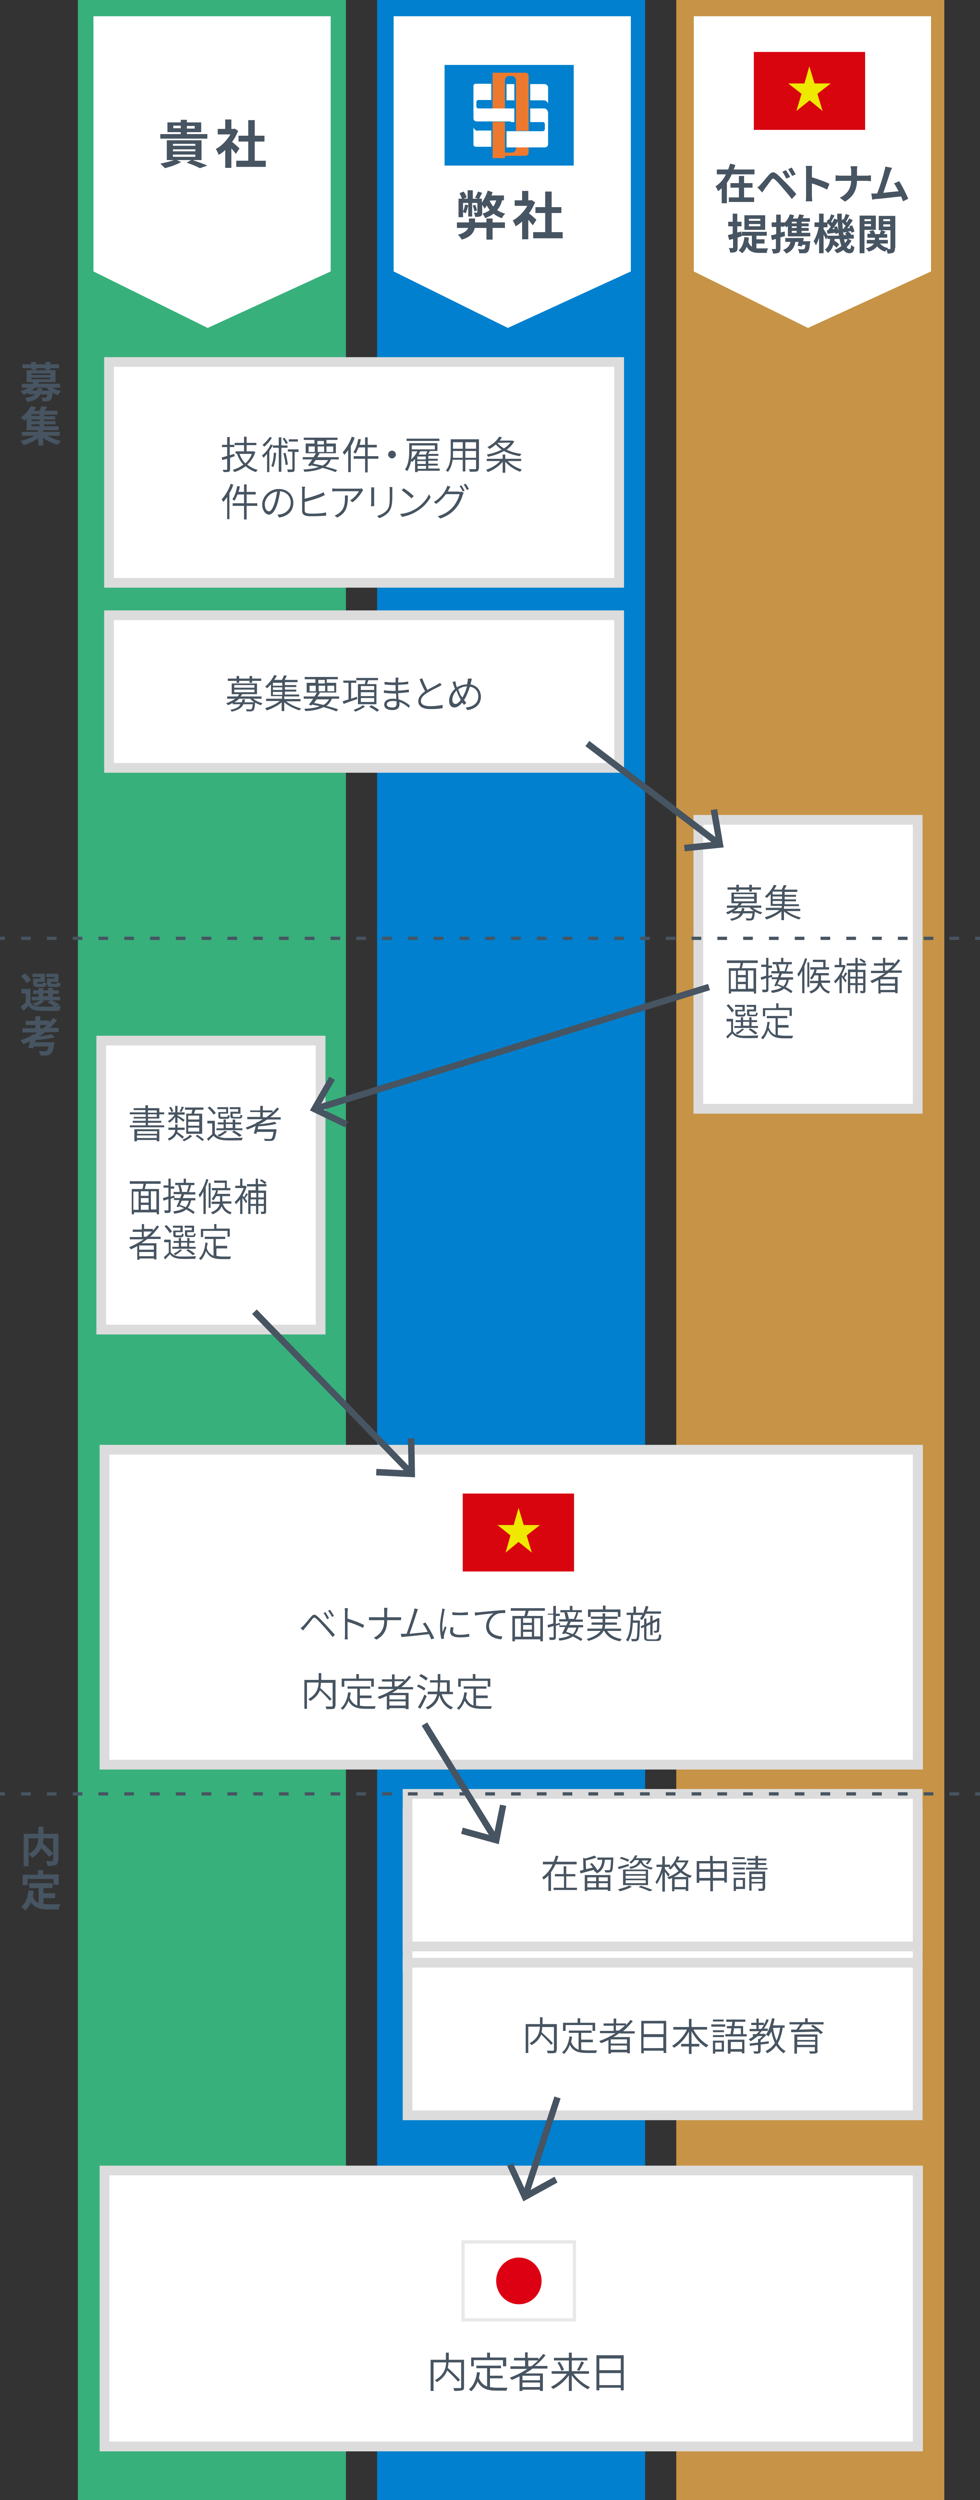
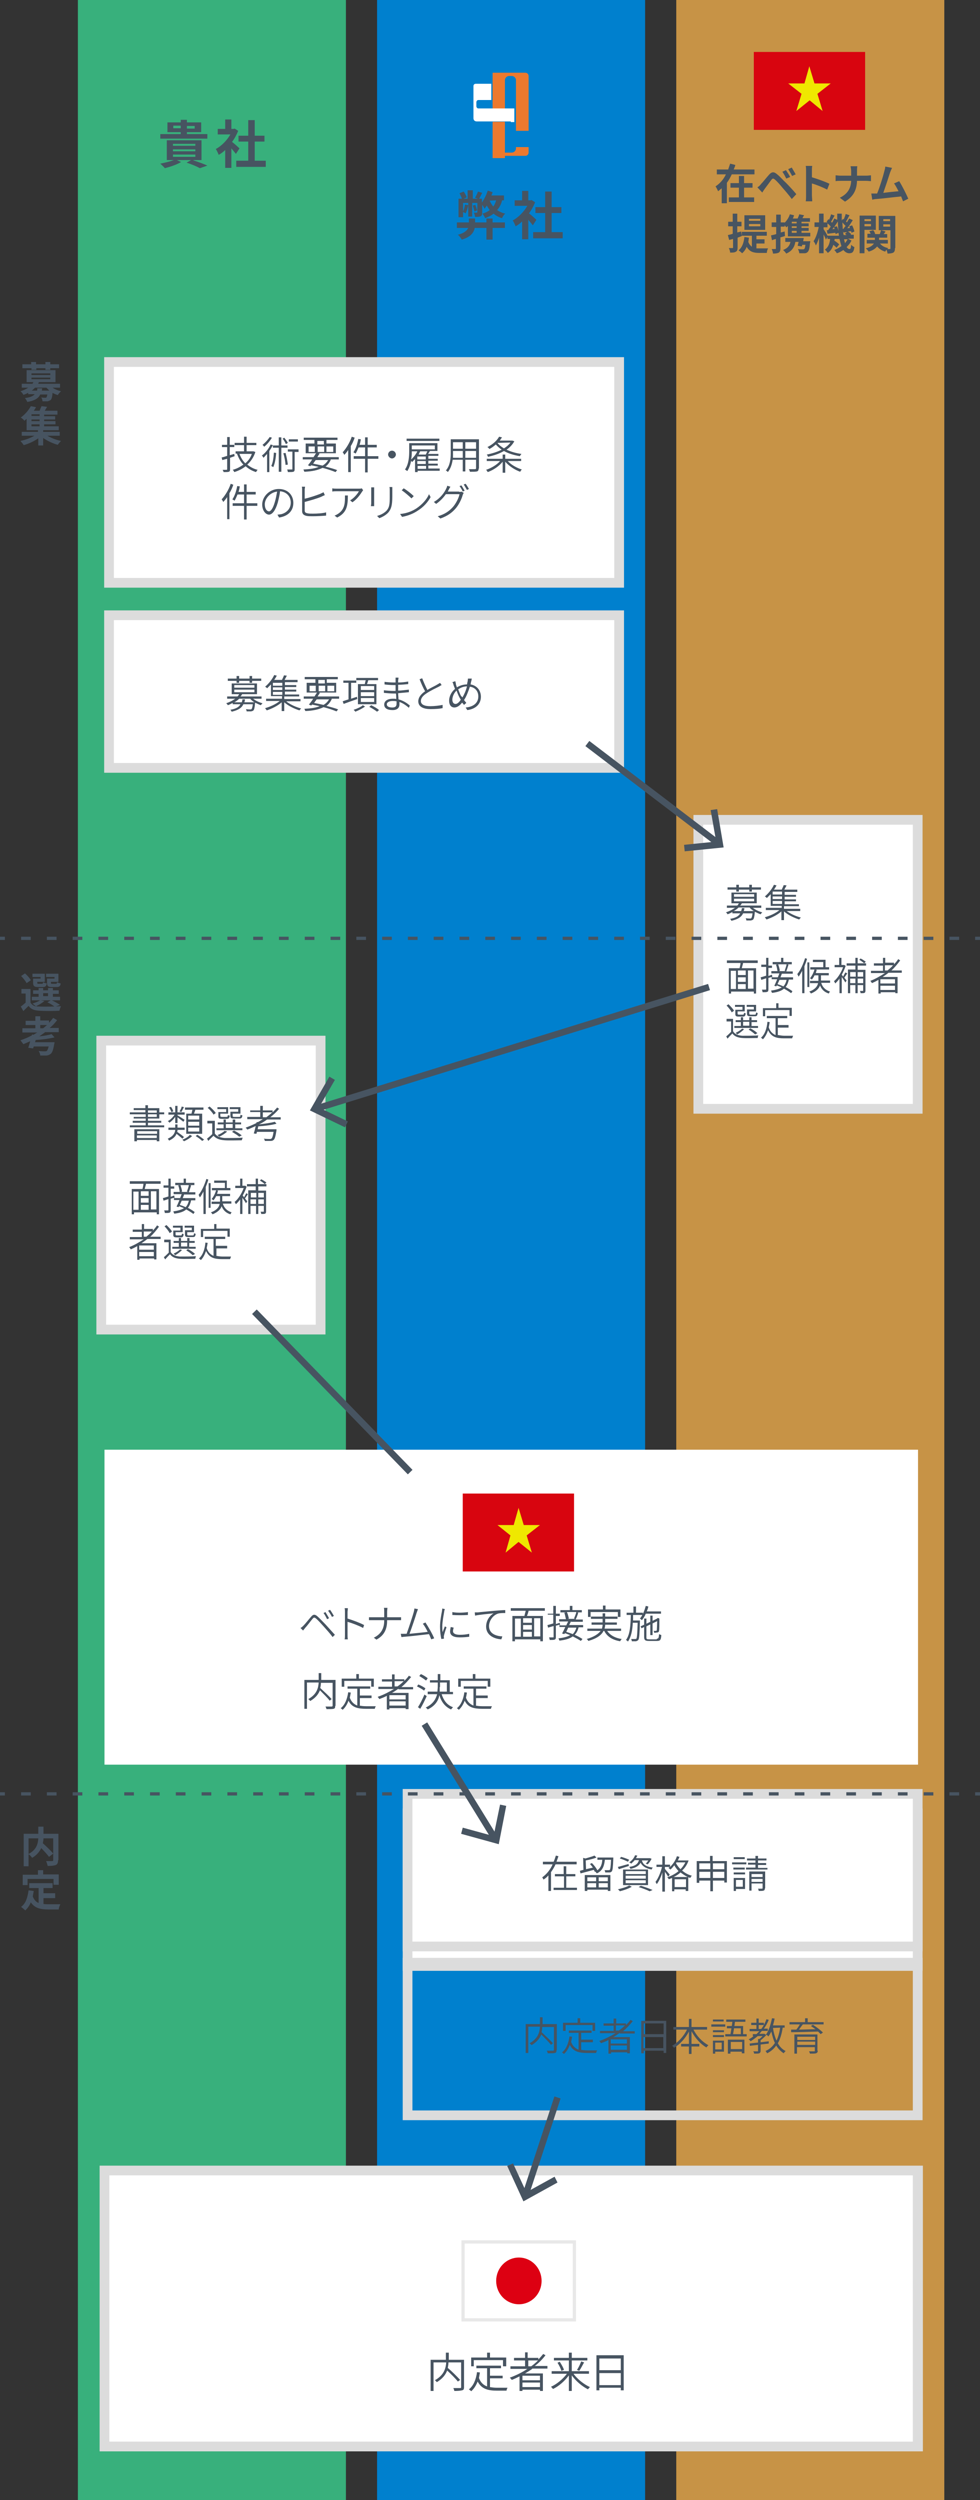
<svg xmlns="http://www.w3.org/2000/svg" id="レイヤー_1" viewBox="0 0 302 770">
  <rect x="0" y="0" width="302" height="770" fill="#333333" stroke="none" />
  <style>.st1{fill:#0080ce}.st3{fill:#fff}.st4{fill:#475461}.st5{fill:#ec792e}.st6{fill:#d8050f}.st7{fill:#efe800}.st8{fill:#dcdcdc}.st9{stroke-width:2}.st12,.st13,.st9{fill:none;stroke:#475461;stroke-miterlimit:10}.st13{stroke-dasharray:2.98,4.967}</style>
  <path fill="#38b07c" d="M24 0h82.6v770H24z" />
  <path class="st1" d="M116.2 0h82.6v770h-82.6z" />
  <path fill="#c79346" d="M208.4 0H291v770h-82.6z" />
-   <path class="st3" d="M28.8 5h73.1v78.6L64 101 28.8 83.6zM121.3 5h73.1v78.6L156.5 101l-35.2-17.4zM213.8 5h73.1v78.6L249 101l-35.2-17.4z" />
  <path class="st4" d="M59.6 49.4c1.6.5 3.2 1.1 4.3 1.6l-2.3.8c-.9-.5-2.5-1.2-4.1-1.7l1.4-.8h-4.4l1.3.6c-1.3.8-3.4 1.5-5 1.9-.3-.4-1-1-1.4-1.4 1.5-.3 3.1-.7 4.2-1.1h-2.2v-6.1h10.7v6.1h-2.5zm4.2-6.7H49.4v-1.4h6.3v-.6h-4.1v-3h4.1v-.8h1.9v.8H62v3h-4.4v.6h6.3v1.4zm-10.5 2.2h6.9v-.6h-6.9v.6zm0 1.7h6.9V46h-6.9v.6zm0 1.7h6.9v-.7h-6.9v.7zm2.4-8.8v-.8h-2.3v.8h2.3zm1.9-.7v.8H60v-.8h-2.4zM72.7 47.4c-.3-.4-.9-1.1-1.4-1.7v6h-1.9v-5.5c-.6.6-1.3 1.1-2 1.5-.2-.5-.6-1.4-.9-1.8 1.7-.9 3.4-2.6 4.5-4.5h-3.9v-1.7h2.3v-2.9h1.9v2.9h.7l.3-.1 1.1.7c-.5 1.2-1.1 2.4-1.9 3.4.8.6 2 1.7 2.3 2l-1.1 1.7zm9.2 2.1v1.9h-9.1v-1.9h3.7v-5.9h-3v-1.8h3V37h2v4.8h3v1.8h-3v5.9h3.4zM151.8 68.5h3.8v1.7h-3.8v3.6h-1.9v-3.6h-3.6c-.3 1.4-1.2 2.8-4 3.6-.2-.4-.8-1.2-1.2-1.5 2-.5 2.8-1.3 3.2-2.1h-3.5v-1.7h3.7v-1.2h1.9v1.2h3.5v-1.2h1.9v1.2zm2.9-6.7c-.3 1.2-.8 2.1-1.5 2.9.7.5 1.6.9 2.5 1.1-.4.3-.8.9-1 1.4-1-.3-1.9-.8-2.6-1.4-.7.6-1.6 1-2.6 1.4-.1-.4-.6-1.1-.8-1.4.9-.3 1.6-.6 2.2-1.1-.3-.4-.6-.9-.9-1.4-.2.4-.5.7-.7 1-.1-.3-.4-.8-.7-1.2v2.3c0 .7-.1 1-.5 1.2-.4.2-.9.2-1.7.2 0-.4-.2-.9-.4-1.3h.9c.1 0 .2 0 .2-.2v-2.8h-1.6v4.2h-1.2v-4.2h-1.6v2.6c.3-.6.5-1.4.6-2.1l1 .2c-.2.9-.5 1.9-.8 2.5l-.8-.4v1.6h-1.4v-5.7h2.8v-2.6h1.6v2.6h2.8v1.2c.7-1 1.4-2.4 1.8-3.7l1.5.5c-.1.3-.2.7-.4 1h3.9v1.5h-.6zm-12.3-.4c-.1-.5-.5-1.3-.8-1.9l1.3-.5c.4.6.8 1.3.9 1.8l-1.4.6zm3.8 3.7c-.1-.5-.3-1.2-.5-1.8l.8-.2c.2.6.4 1.3.5 1.7l-.8.3zm2.4-5.7c-.4.7-.7 1.4-1 1.9l-1.2-.4c.3-.5.7-1.3.9-1.9l1.3.4zm2.3 2.4c.3.7.7 1.3 1.1 1.8.4-.5.7-1.2.9-1.9l-2 .1zM164.2 69.4c-.3-.4-.9-1.1-1.4-1.7v6h-1.9v-5.5c-.6.6-1.3 1.1-2 1.5-.2-.5-.6-1.4-.9-1.8 1.7-.9 3.4-2.6 4.5-4.5h-3.9v-1.7h2.3v-2.9h1.9v2.9h.7l.3-.1 1.1.7c-.5 1.2-1.1 2.4-1.9 3.4.8.6 2 1.7 2.3 2l-1.1 1.7zm9.2 2.1v1.9h-9.1v-1.9h3.7v-5.9h-3v-1.8h3V59h2v4.8h3v1.8h-3v5.9h3.4z" />
  <path class="st1" d="M137 20h39.8v31H137z" />
  <path class="st5" d="M159 45.7c0 .7-.6 1.3-1.3 1.3h-2.1v-9.5h-3.8v11.2h3.8V48h6.3c.6 0 1-.5 1-1v-1.7H159v.4zM161.9 22.4h-10.1v11.1h3.8V24.7c0-.7.6-1.3 1.3-1.3h.8c.7 0 1.3.6 1.3 1.3V40.3h3.9V23.4c0-.5-.4-1-1-1z" />
-   <path class="st3" d="M156.1 25.9h2.4v5h-2.4zM167.8 25.9h-4.4v5h4.2c.6 0 1.2.5 1.3 1.1v-5c0-.6-.5-1.1-1.1-1.1zM147.2 40.3c-.6 0-1.1-.5-1.3-1.1V44.5c0 .4.3.7.7.7h4.8v-5h-4.2zM167.7 33.4h-4.3v4.2h3.9c.4 0 .6.3.6.7v1.4c0 .4-.3.7-.6.7H156.1v5h11.8c.6 0 1-.5 1-1v-9.5c0-.9-.6-1.5-1.2-1.5z" />
  <path class="st3" d="M157.4 37.6h1.1v-4.2h-11.1c-.3 0-.6-.3-.6-.7v-1.2c0-.4.3-.7.6-.7h4v-5h-4.8c-.4 0-.7.3-.7.7v9.9c0 .6.4 1 1 1H157.4z" />
  <path class="st4" d="M232.5 52.2v1.5h-7c-.4.9-.9 1.8-1.5 2.6v6.3h-1.6V58c-.4.3-.7.6-1.1.9-.2-.4-.5-1.1-.8-1.5 1.4-.9 2.5-2.2 3.2-3.7h-2.8v-1.5h3.5l.6-1.8 1.6.4c-.1.5-.3.9-.5 1.4h6.4zm-3.2 8.6h3.1v1.4h-7.8v-1.4h3.1v-3h-2.6v-1.4h2.6v-2.2h1.6v2.2h2.6v1.4h-2.6v3zM234.5 56.7c.6-.6 1.6-1.9 2.5-2.9.8-.9 1.5-1 2.5-.1.9.7 1.8 1.8 2.7 2.6.9.9 2.3 2.4 3.2 3.5l-1.4 1.5c-.8-1.1-2-2.5-2.8-3.4-.8-1-1.9-2.2-2.4-2.6-.5-.4-.7-.4-1.1.1-.5.7-1.4 1.9-2 2.7-.3.4-.6.9-.8 1.2l-1.5-1.6c.5-.3.8-.6 1.1-1zm9-2.2l-1.2.5c-.4-.8-.7-1.4-1.2-2.1l1.1-.5c.4.6 1 1.5 1.3 2.1zm1.7-.8l-1.1.5c-.4-.8-.8-1.4-1.2-2.1l1.1-.5c.3.6.9 1.5 1.2 2.1zM254.9 58.4c-1.3-.7-3.3-1.5-4.7-1.9v3.7c0 .4.1 1.3.1 1.8h-2c.1-.5.1-1.3.1-1.8v-7.5c0-.5 0-1.1-.1-1.6h2c-.1.5-.1 1-.1 1.6v1.9c1.7.5 4.2 1.4 5.4 2l-.7 1.8zM267 54.1c.6 0 1.1-.1 1.4-.1v1.8c-.3 0-.9-.1-1.4-.1h-2.9c-.1 2.6-.9 4.7-3.7 6.4l-1.6-1.2c2.5-1.2 3.4-3 3.5-5.2H259c-.6 0-1.1 0-1.5.1V54c.4 0 .9.1 1.4.1h3.4v-1.4c0-.4-.1-1.1-.2-1.5h2.1c-.1.4-.1 1.1-.1 1.5v1.4h2.9zM278.3 62c-.2-.4-.4-1-.6-1.5-2.1.2-6.1.7-7.7.8-.3 0-.8.1-1.2.2l-.3-1.9H270.3c.8-1.9 1.9-5.5 2.2-6.8.2-.7.3-1.1.3-1.5l2.1.4c-.2.4-.4.9-.6 1.4-.4 1.3-1.5 4.6-2.1 6.3 1.6-.2 3.4-.4 4.7-.5-.5-.9-.9-1.8-1.4-2.4l1.6-.7c.9 1.4 2.2 4 2.8 5.4l-1.6.8zM227.3 73.2v3c0 .7-.1 1.1-.5 1.3-.4.3-1 .3-1.8.3 0-.4-.2-1-.4-1.4h1.1c.2 0 .2-.1.2-.2v-2.6l-1.2.3-.4-1.5c.4-.1 1-.2 1.5-.4v-2.3h-1.4v-1.4h1.4v-2.5h1.4v2.5h1.3v1.4h-1.3v1.9l1.2-.3.2 1.4-1.3.5zm5.9 3.3h3.5c-.2.3-.4 1-.4 1.4H234c-1.7 0-3-.3-3.9-1.9-.3.8-.8 1.5-1.4 2-.2-.2-.8-.7-1.1-.9 1.1-.9 1.6-2.3 1.8-4.1l1.4.2c-.1.5-.1.9-.2 1.3.3.8.7 1.2 1.1 1.5v-3.4h-3.1v-1.2h7.7v1.2h-3.2v1.1h2.5V75h-2.5v1.5zm2.6-5.7h-6.4v-4.5h6.4v4.5zm-1.5-3.4h-3.5v.6h3.5v-.6zm0 1.6h-3.5v.7h3.5V69zM241.9 72.7c-.4.1-.9.3-1.4.4v3.3c0 .7-.1 1.1-.5 1.4-.4.2-.9.3-1.8.3 0-.4-.2-1-.4-1.4h1.1c.2 0 .2-.1.2-.2v-2.9c-.4.1-.8.2-1.2.4l-.3-1.5c.4-.1 1-.2 1.6-.4v-2.2h-1.4v-1.4h1.4v-2.4h1.4v2.4h1.2v.1c.7-.7 1.3-1.6 1.6-2.6l1.3.3c-.1.3-.2.7-.4 1h1.5c.2-.4.4-.9.5-1.3l1.5.3c-.2.3-.4.6-.5.9h2.3v1.1H247v.5h2.2v.9H247v.5h2.2v.9H247v.6h2.7v1.1h-6.9v-3.2c-.2.2-.3.3-.5.4-.1-.1-.3-.4-.5-.6v.4h-1.2v1.8l1.2-.3.1 1.4zm7.8 1.6s0 .4-.1.5c-.1 1.6-.3 2.4-.7 2.8-.3.3-.6.4-1 .4h-1.6c0-.4-.2-.9-.4-1.3.6.1 1.2.1 1.4.1.2 0 .4 0 .5-.1.2-.1.3-.5.4-1.3h-1c0 .2-.1.4-.1.5l-1.3-.2.3-1.2h-1c-.3 1.8-1.2 2.9-2.8 3.6-.2-.3-.7-.9-1-1.1 1.3-.5 2-1.2 2.3-2.5H242v-1.2h5.7c-.1.3-.1.7-.2 1h2.2zm-4.2-6H244v.5h1.5v-.5zm0 1.4H244v.5h1.5v-.5zm0 1.4H244v.6h1.5v-.6zM262.4 74.1c-.4.8-.9 1.4-1.5 2 .3.4.5.6.9.6.3 0 .4-.2.5-1.3.3.3.7.6 1 .7-.2 1.5-.6 1.9-1.6 1.9-.7 0-1.3-.4-1.8-1-.6.4-1.3.8-2 1-.2-.3-.5-.7-.8-1 .8-.3 1.5-.7 2.2-1.2-.2-.6-.4-1.4-.6-2.2h-1.5c0 .2 0 .3-.1.5.6.4 1.2.8 1.5 1.2l-.8 1c-.2-.2-.6-.6-1-.9-.3 1-.8 1.9-1.7 2.5-.2-.3-.6-.8-.9-1 1.1-.8 1.5-2 1.6-3.3h-.8V73l-.5.8c-.1-.4-.4-1-.7-1.6V78h-1.4v-4.8c-.3.9-.6 1.8-1 2.4-.1-.4-.4-1-.7-1.3.7-1 1.3-2.8 1.6-4.4H251v-1.4h1.4v-2.7h1.4v2.7h1.2c-.1-.1-.2-.2-.3-.2l.6-.8.2.2c.2-.5.5-1.2.6-1.7l1.1.4c-.4.6-.7 1.3-1.1 1.9l.3.3c.3-.4.5-.9.7-1.3l.9.4v-1.9h1.4v2.1l.4-.5.2.2c.2-.5.5-1.2.6-1.7l1.2.4c-.4.6-.7 1.4-1.1 1.9l.3.3c.2-.4.5-.9.7-1.2l1.1.5c-.5.8-1.1 1.8-1.7 2.5l.8-.1c-.1-.2-.1-.4-.2-.5l.9-.3c.3.6.6 1.4.7 1.9l-.9.4c0-.1-.1-.3-.1-.5l-1 .1c.4.2.8.6 1 .8l-.2.2h1v1.2h-1.8l1.1.6zm-3.9-1.6c0-.3-.1-.6-.1-.8l-.9.4c0-.1 0-.2-.1-.4-.8.1-1.7.2-2.4.3l-.2-1.1h.4c.2-.3.5-.7.8-1.1-.2-.3-.6-.7-1-1V70h-1.2v.6c.3.4.9 1.4 1.2 2h3.5zm-.6-2.8c.2.4.4 1 .5 1.5-.1-.9-.2-2-.2-3-.5.8-1.1 1.7-1.7 2.4l.7-.1c-.1-.2-.1-.4-.2-.6l.9-.2zm2 .8c.2-.3.4-.6.7-.9-.3-.3-.7-.7-1-1.1 0 .7.1 1.4.1 2h.2zm1.1 2c-.2-.2-.4-.3-.6-.5l.6-.5c-.4 0-.8.1-1.1.1l-.1-.4c0 .4.1.8.2 1.2h1zm-.9 1.2l.3 1.2c.3-.4.6-.8.8-1.2h-1.1zM266.4 70.8V78h-1.5V66.4h5v4.4h-3.5zm0-3.3v.6h2v-.6h-2zm2 2.2V69h-2v.7h2zm7.4 6.7c0 .7-.1 1.1-.5 1.4-.4.2-1 .3-1.8.3 0-.3-.2-.8-.3-1.2-.2.2-.3.4-.4.6-1.1-.3-1.9-.9-2.5-1.6-.5.6-1.2 1.2-2.6 1.6-.2-.3-.6-.8-.9-1 1.5-.4 2.1-.9 2.5-1.5h-2.2v-1.1h2.5v-.7h-2.3V72h1c-.1-.3-.3-.6-.4-.8l1.2-.3c.3.3.5.8.6 1.2h1.4c.2-.4.3-.9.4-1.2l1.4.4c-.2.3-.4.6-.6.8h1.1v1.1h-2.5v.7h2.7V75h-2.4c.5.7 1.4 1.2 2.5 1.4-.1.1-.2.2-.2.3h.7c.2 0 .2-.1.2-.2v-5.6h-3.6v-4.4h5.1v9.9zm-3.6-8.9v.6h2.1v-.6h-2.1zm2.1 2.3v-.7h-2.1v.7h2.1z" />
  <path class="st6" d="M232.3 16h34.3v24h-34.3z" />
  <path class="st7" d="M251 25.7l-1.6-5.3-1.5 5.3h-5l4.1 3.2-1.6 5.3 4.1-3.3 4 3.3-1.6-5.3 4.1-3.2z" />
  <path class="st3" d="M33.6 111.5h157.2v68H33.6z" />
  <path class="st8" d="M189.3 113v65H35.1v-65h154.2m3-3H32.1v71h160.2v-71z" />
  <path class="st3" d="M33.6 189.5h157.2v47H33.6z" />
  <path class="st8" d="M189.3 191v44H35.1v-44h154.2m3-3H32.1v50h160.2v-50z" />
  <path class="st4" d="M77.9 215.1c.8.7 1.9 1.2 3 1.5-.2.2-.4.4-.5.6-.6-.2-1.2-.5-1.8-.8v.2c-.1 1.4-.3 2-.5 2.2-.2.2-.4.2-.7.3H76c0-.2-.1-.5-.2-.7.6.1 1.1.1 1.3.1.2 0 .3 0 .4-.1.1-.1.3-.5.4-1.5H75c-.5 1.1-1.5 1.8-3.6 2.3-.1-.2-.3-.5-.4-.6 1.8-.3 2.7-.9 3.1-1.7h-2.4v-.4c-.4.2-.9.5-1.5.7-.1-.2-.3-.5-.5-.6 1.2-.4 2.1-.9 2.8-1.4H70v-.7h3.2c.2-.2.4-.5.5-.7h-2.3v-3.3h7.8v3.3h-4.6c-.1.3-.3.5-.5.7h6.5v.7h-2.7zm-5-5.4h-2.7v-.7h2.7v-.8h.8v.8h3.2v-.8h.8v.8h2.8v.7h-2.8v.6h-.8v-.6h-3.2v.6h-.8v-.6zm5.5 6.6c-.5-.3-1-.7-1.3-1.1h-3.4c-.4.4-.9.8-1.5 1.1h2.3c.1-.3.2-.6.2-.9h.8c0 .3-.1.6-.2.9h3.1zm-6.2-4.5h6.2v-.8h-6.2v.8zm0 1.4h6.2v-.8h-6.2v.8zM88.3 216.1c1.2.9 2.9 1.7 4.5 2.1-.2.2-.4.4-.5.6-1.6-.5-3.5-1.4-4.7-2.5v2.7h-.8v-2.7c-1.2 1.1-3.1 2-4.6 2.5-.1-.2-.4-.5-.5-.7 1.5-.4 3.3-1.2 4.5-2.2H82v-.7h4.9v-.8h-3.4v-3.6l-1.2 1.2c-.1-.2-.4-.4-.6-.5 1.3-1.1 2.3-2.5 2.8-3.6l.8.2c-.2.4-.5.9-.8 1.3h2.4c.2-.5.5-1 .6-1.4l.9.1c-.2.4-.5.9-.7 1.3h4v.7h-3.9v.9h3.5v.6h-3.5v.8h3.5v.6h-3.5v.9h4.4v.6h-4.6v.8h5v.7h-4.3zm-1.3-5.8h-2.9v.9H87v-.9zm0 1.4h-2.9v.8H87v-.8zm-2.9 2.3H87v-.9h-2.9v.9zM102.2 215.4c-.4.8-.9 1.5-1.6 2 1.4.4 2.7.7 3.6 1.1l-.5.6c-1-.4-2.4-.9-4-1.3-1.4.7-3.2 1.1-5.6 1.2-.1-.2-.2-.5-.3-.7 2-.1 3.5-.3 4.7-.8-.8-.2-1.5-.3-2.3-.5l-.3.3-.7-.3c.4-.5.9-1.1 1.3-1.8h-2.9v-.7h3.3c.3-.4.5-.8.8-1.2h-3.2v-3h2.7v-1.1h-3.3v-.7h10.2v.7h-3.4v1.1h2.9v3h-5.4l.4.1c-.2.3-.5.7-.7 1.1h6.6v.7h-2.3zm-6.8-2.5h1.9v-1.7h-1.9v1.7zm2.2 2.5c-.3.4-.6.8-.8 1.1 1 .2 2 .4 2.9.6.7-.4 1.3-1 1.7-1.7h-3.8zm.5-4.9h2v-1.1h-2v1.1zm2.1 2.4v-1.7h-2v1.7h2zm.7-1.7v1.7h2.1v-1.7h-2.1zM110.1 215.3c-1.5.5-3.1 1.1-4.2 1.5l-.3-.8c.5-.2 1.2-.4 1.8-.6v-5.1h-1.6v-.7h4v.7h-1.6v4.9l1.8-.6.1.7zm2.4 2.3c-.8.6-2 1.2-3 1.6-.1-.2-.4-.4-.5-.6 1-.3 2.3-.9 2.8-1.4l.7.4zm-.1-6.9c.1-.4.2-.9.3-1.2h-2.9v-.7h6.7v.7h-3c-.1.4-.3.9-.4 1.2h2.9v6.2h-5.7v-6.2h2.1zm2.9.6h-4.1v1.2h4.1v-1.2zm0 1.9h-4.1v1.2h4.1v-1.2zm0 1.8h-4.1v1.2h4.1V215zm-.9 2.2c.8.4 1.9 1 2.4 1.5l-.6.5c-.5-.4-1.6-1.1-2.4-1.5l.6-.5zM126 218c-.7-.6-1.7-1.4-2.9-1.8v.8c0 .8-.5 1.7-2.1 1.7-1.7 0-2.6-.6-2.6-1.7s1-1.8 2.7-1.8c.4 0 .7 0 1 .1 0-.6 0-1.2-.1-1.7h-.7c-.8 0-2.1-.1-3-.2v-.8c.8.1 2.2.2 3 .2h.6V211h-.6c-.8 0-2.1-.1-2.8-.2v-.8c.7.1 2 .2 2.8.2h.6v-.8-.7h.9c0 .2 0 .4-.1.8v.7c1 0 2.1-.1 3.1-.3v.8c-1 .1-2 .2-3.1.2v1.8c1.1 0 2.2-.2 3.3-.3v.8l-3.3.3c0 .6.1 1.3.1 1.9 1.6.4 2.8 1.3 3.5 1.9l-.3.7zm-3.8-2c-.4-.1-.8-.1-1.2-.1-1.2 0-1.8.5-1.8 1 0 .6.5 1 1.7 1 .7 0 1.3-.2 1.3-1.1v-.8zM136.1 211c-.3.1-.5.3-.9.5-.8.4-2.5 1.2-3.7 2-1.1.7-1.8 1.5-1.8 2.4 0 1 .9 1.6 2.9 1.6 1.3 0 2.9-.2 3.8-.4v1c-.9.2-2.3.3-3.7.3-2.2 0-3.8-.7-3.8-2.4 0-1.2.8-2.2 2.1-3.1-.6-1-1.2-2.4-1.7-3.7l.8-.3c.5 1.3 1.1 2.6 1.6 3.6 1.1-.7 2.5-1.3 3.1-1.7.3-.2.6-.3.8-.5l.5.7zM145.4 209c-.1.3-.1.7-.2.9-.1.3-.1.6-.2.9 1.9.3 3.2 1.8 3.2 3.8 0 2.3-1.7 3.8-4.2 4.1l-.5-.8c2.5-.2 3.9-1.5 3.9-3.4 0-1.6-1-2.8-2.6-3-.5 1.5-1.1 3.1-1.8 4.1.2.3.5.6.7.9l-.7.6c-.2-.2-.4-.5-.6-.7-.7.9-1.5 1.5-2.4 1.5s-1.6-.7-1.6-2.1c0-1.4.8-2.8 1.8-3.6-.1-.4-.3-.8-.4-1.1-.1-.4-.2-.8-.4-1l.9-.3c.1.3.2.7.2 1l.3.9c1-.6 2-.9 3.1-.9.1-.3.1-.6.2-.9 0-.2.1-.6.1-.9h1.2zm-3.4 6.5c-.1-.2-.2-.3-.3-.5-.3-.5-.7-1.4-1-2.3-.8.7-1.3 1.9-1.3 2.8 0 .8.4 1.3.9 1.3.5.1 1.2-.5 1.7-1.3zm.5-.7c.5-.8 1.1-2.1 1.4-3.4-.9 0-1.8.3-2.7.9.3.8.6 1.6.9 2.1.2.1.3.3.4.4zM70.9 141v3.5c0 .5-.1.7-.4.8-.3.1-.8.1-1.6.1 0-.2-.2-.5-.3-.7h1.2c.2 0 .2-.1.2-.2v-3.2l-1.5.4-.2-.8c.5-.1 1.1-.3 1.7-.5v-2.7h-1.6v-.7H70v-2.4h.8v2.4h1.4v.7h-1.4v2.5l1.4-.4.1.7-1.4.5zm7.8-1.8c-.5 1.6-1.4 2.9-2.5 3.9.9.7 1.9 1.3 3.2 1.6-.2.2-.4.5-.5.7-1.3-.4-2.3-1-3.2-1.8-1 .8-2.2 1.4-3.5 1.8-.1-.2-.3-.6-.5-.7 1.2-.3 2.3-.9 3.3-1.6-.9-.9-1.5-2.1-2-3.4h-.4v-.7h2.6v-1.9h-2.9v-.7h2.9v-1.9h.8v1.9h3v.7h-3v1.9h2.1l.6.2zm-4.9.6c.4 1.1 1 2.1 1.8 2.9.9-.8 1.6-1.7 2-2.9h-3.8zM84.1 137.1c-.3.6-.7 1.2-1.1 1.8v6.5h-.7v-5.6c-.4.4-.7.8-1.1 1.2-.1-.2-.3-.5-.5-.7 1.1-.8 2.1-2.1 2.7-3.4l.7.2zm-.3-2.3c-.6 1-1.5 2.1-2.4 2.8-.1-.2-.3-.4-.5-.6.8-.6 1.7-1.6 2.2-2.4l.7.2zm1.3 4.7c-.1 1.7-.4 3.3-.9 4.4-.1-.1-.4-.3-.6-.4.5-1 .7-2.5.8-4.1l.7.1zm1.6-1.6v7.4h-.8v-7.4h-1.8v-.7h1.8v-2.5h.8v2.5h1.9v.7h-1.9zm1.4-1.1c-.2-.5-.6-1.2-1-1.7l.5-.3c.4.5.9 1.2 1.1 1.6l-.6.4zm-.1 2.7c.3 1.1.6 2.6.7 3.6l-.7.1c-.1-1-.3-2.4-.7-3.6l.7-.1zm3.9-.3h-1.1v5.3c0 .5-.1.7-.4.8-.3.1-.9.1-1.7.1 0-.2-.1-.5-.2-.8h1.4c.2 0 .2 0 .2-.2v-5.3h-1.4v-.7H92v.8zm-.1-3.2H89v-.7h2.8v.7zM101.9 141.7c-.4.8-.9 1.5-1.6 2 1.4.4 2.7.7 3.6 1.1l-.5.6c-1-.4-2.4-.9-4-1.3-1.4.7-3.2 1.1-5.6 1.2-.1-.2-.2-.5-.3-.7 2-.1 3.5-.3 4.7-.8-.8-.2-1.5-.3-2.3-.5l-.3.3-.7-.3c.4-.5.9-1.1 1.3-1.8h-2.9v-.7h3.3c.3-.4.5-.8.8-1.2h-3.2v-3h2.7v-1.1h-3.3v-.7H104v.7h-3.4v1.1h2.9v3h-5.4l.4.1c-.2.3-.5.7-.7 1.1h6.6v.7h-2.5zm-6.8-2.5H97v-1.7h-1.9v1.7zm2.2 2.5c-.3.4-.6.8-.8 1.1 1 .2 2 .4 2.9.6.7-.4 1.3-1 1.7-1.7h-3.8zm.5-4.8h2v-1.1h-2v1.1zm2.1 2.3v-1.7h-2v1.7h2zm.7-1.7v1.7h2.1v-1.7h-2.1zM109.3 134.8c-.3.9-.7 1.8-1.2 2.6v8h-.8v-6.8c-.4.6-.8 1.1-1.2 1.5-.1-.2-.3-.6-.5-.8 1.1-1.2 2.2-3 2.8-4.8l.9.3zm7.3 6.5h-3.3v4.2h-.8v-4.2H109v-.8h3.5v-2.7h-2c-.3.7-.6 1.4-.9 1.9-.2-.1-.5-.3-.7-.4.7-1 1.2-2.5 1.5-4.1l.8.1c-.1.6-.2 1.2-.4 1.7h1.7v-2.3h.8v2.3h2.8v.8h-2.8v2.7h3.3v.8zM120.8 138.8c.7 0 1.2.6 1.2 1.2s-.6 1.2-1.2 1.2-1.2-.6-1.2-1.2.5-1.2 1.2-1.2zM135.5 145h-6.8v.4h-.8v-4l-.9.9c-.1-.1-.2-.2-.3-.4-.2 1.1-.6 2.3-1.2 3.2-.1-.1-.5-.4-.7-.5 1.2-1.7 1.3-4.1 1.3-5.7v-2.4h8.7v2.4h-2.4.1c-.2.3-.4.7-.6.9h3.2v.6H132v.9h2.9v.6H132v.9h2.9v.6H132v.9h3.5v.7zm-.1-9.2h-10.1v-.7h10.1v.7zm-8.5 3.2c0 .7 0 1.6-.2 2.5.8-.7 1.5-1.6 1.9-2.5h-1.7zm0-1.8v1.2h7.1v-1.2h-7.1zm4.3 3.4h-2.6v.9h2.6v-.9zm0 1.4h-2.6v.9h2.6v-.9zm-2.5 2.4h2.6v-.9h-2.6v.9zm.8-5.4c-.2.3-.3.7-.5 1h2.2c.2-.3.3-.7.5-1h-2.2zM147.5 144.3c0 .6-.2.8-.5.9-.4.1-1.1.1-2.2.1 0-.2-.2-.6-.3-.8h1.9c.2 0 .3-.1.3-.3v-2.6h-3.3v3.6h-.8v-3.6h-3.1c-.2 1.3-.6 2.7-1.5 3.8-.1-.2-.4-.4-.6-.5 1.3-1.5 1.5-3.6 1.5-5.3v-4.3h8.7v9zm-4.9-3.3v-2.1h-3v2.1h3zm-3-4.8v2h3v-2h-3zm7.1 0h-3.3v2h3.3v-2zm0 4.8v-2.1h-3.3v2.1h3.3zM156.4 141.9c1 1.2 2.8 2.2 4.4 2.7-.2.2-.4.5-.5.7-1.7-.6-3.5-1.8-4.6-3.1v3.4h-.8v-3.4c-1.1 1.4-2.9 2.6-4.6 3.2-.1-.2-.3-.5-.5-.7 1.5-.5 3.3-1.5 4.3-2.7H150v-.7h4.9V140h.8v1.3h4.9v.7h-4.2zm2.1-6c-.6 1.1-1.4 1.9-2.4 2.6 1.3.6 2.9 1.1 4.6 1.3-.2.2-.4.5-.5.7-1.8-.3-3.5-.8-4.9-1.6-1.5.9-3.2 1.4-4.9 1.8-.1-.2-.2-.5-.4-.7 1.6-.3 3.2-.8 4.6-1.5-.7-.5-1.3-1-1.8-1.6-.6.5-1.2 1-2 1.4-.1-.2-.4-.5-.6-.6 1.8-.9 3-2.1 3.6-3.2l.9.2c-.2.3-.4.6-.7 1h3.9l.6.2zm-5.2.5c.5.7 1.2 1.2 2 1.7.8-.5 1.5-1.1 2-1.8l-4 .1zM71.9 149.3c-.3.9-.7 1.8-1.2 2.6v8H70v-6.8c-.4.6-.8 1.1-1.2 1.5-.1-.2-.3-.6-.5-.8 1.1-1.2 2.2-3 2.8-4.8l.8.3zm7.3 6.5H76v4.2h-.8v-4.2h-3.5v-.8h3.5v-2.7h-2c-.3.7-.6 1.4-.9 1.9-.2-.1-.5-.3-.7-.4.7-1 1.2-2.5 1.5-4.1l.8.1c-.1.6-.2 1.2-.4 1.7h1.7v-2.3h.8v2.3h2.8v.8H76v2.7h3.3v.8zM85.5 158.5c.4 0 .7-.1 1-.1 1.5-.3 3.1-1.5 3.1-3.6 0-1.8-1.2-3.3-3.3-3.5-.1 1.1-.4 2.3-.7 3.5-.7 2.4-1.7 3.7-2.7 3.7-1 0-2.1-1.2-2.1-3.1 0-2.5 2.3-4.8 5.1-4.8s4.5 1.9 4.5 4.3c0 2.5-1.7 4.1-4.4 4.5l-.5-.9zm-.8-3.9c.3-1 .5-2.1.7-3.2-2.3.3-3.8 2.3-3.8 3.9 0 1.5.7 2.2 1.3 2.2.5 0 1.2-.8 1.8-2.9zM93.9 157.2c0 .6.3.8.9.9.4.1 1 .1 1.6.1 1.3 0 3.1-.1 4.1-.4v1c-1 .1-2.8.2-4.1.2-.7 0-1.4 0-1.9-.1-.9-.2-1.4-.6-1.4-1.5v-6.6c0-.3 0-.7-.1-.9h1c0 .3-.1.6-.1.9v2.8c1.4-.3 3.5-1 4.8-1.5.3-.2.7-.3 1-.5l.4.9c-.3.1-.7.3-1.1.5-1.4.6-3.6 1.2-5.1 1.6v2.6zM111.9 151c-.1.1-.2.3-.3.4-.5.8-1.6 2.4-3 3.3l-.7-.6c1.1-.6 2.3-2 2.7-2.8h-6.9c-.4 0-.9 0-1.3.1v-1c.4.1.9.1 1.3.1h7c.2 0 .6 0 .8-.1l.4.6zm-4.7 1.5c0 3.3-.3 5.4-3.3 6.9l-.8-.6c.3-.1.7-.3 1-.5 1.9-1.2 2.2-2.9 2.2-4.9v-.8h.9zM115.3 150.1V155.9h-1c0-.2.1-.6.1-.9v-4-.9h.9zm5.6-.1v2.9c0 2.9-.4 3.9-1.2 4.9-.8.9-2 1.5-2.8 1.8l-.7-.7c1.1-.3 2.1-.8 2.9-1.6.9-1 1-2 1-4.3v-2c0-.4 0-.7-.1-1h.9zM128.3 156.6c1.8-1.2 3.3-2.9 3.9-4.4l.5.9c-.8 1.5-2.2 3.1-4 4.2-1.2.8-2.7 1.5-4.8 1.9l-.6-.9c2.3-.2 3.9-1 5-1.7zm-.8-3.8l-.7.7c-.6-.6-2.1-1.9-3-2.5l.6-.6c.9.5 2.4 1.7 3.1 2.4zM141.5 151.5c.3 0 .6 0 .7-.1l.7.4-.3.6c-.3 1.2-1.1 2.9-2.1 4.1-1.1 1.3-2.5 2.4-4.8 3.2l-.8-.7c2.2-.6 3.7-1.7 4.8-3 .9-1.1 1.7-2.7 1.9-3.8h-4.2c-.7 1-1.7 2.1-3 3l-.7-.6c2.1-1.2 3.3-3 3.8-4.1.1-.2.3-.6.3-.9l1 .3c-.2.3-.4.7-.5.9l-.3.6h3.5zm.7-2c.3.4.7 1.2 1 1.6l-.6.3c-.2-.5-.6-1.2-1-1.7l.6-.2zm1.3-.5c.3.4.8 1.2 1 1.6l-.6.3c-.3-.5-.7-1.2-1-1.7l.6-.2z" />
  <g>
    <path class="st3" d="M125.6 558.5h157.2v47H125.6z" />
    <path class="st8" d="M281.3 560v44H127.1v-44h154.2m3-3H124.1v50h160.2v-50z" />
  </g>
  <g>
    <path class="st3" d="M125.6 552.5h157.2v47H125.6z" />
    <path class="st8" d="M281.3 554v44H127.1v-44h154.2m3-3H124.1v50h160.2v-50z" />
  </g>
  <g>
    <path class="st4" d="M171.2 574.2c-.4.9-.9 1.7-1.4 2.4v5.8h-.8v-4.8c-.4.5-.9.9-1.5 1.3-.1-.2-.3-.5-.4-.7 1.4-1 2.5-2.4 3.2-4h-3v-.8h3.3c.3-.6.5-1.3.7-1.9l.8.2c-.2.6-.4 1.1-.6 1.7h6.2v.8h-6.5zm6.6 7.2v.7h-7.2v-.7h3.2v-3.5H171v-.7h2.7v-2.4h.8v2.4h2.8v.7h-2.8v3.5h3.3zM183.3 576.5l-.3-.6c-1.5.4-3 .8-4.1 1.1l-.2-.8c.3-.1.7-.2 1.1-.3l-.1-3.7.7.2c1-.3 2.1-.6 2.8-.9l.6.6c-.9.4-2.2.7-3.3.9l.1 2.7c.7-.2 1.4-.3 2.1-.5-.3-.4-.6-.8-.9-1.1l.6-.3c.7.7 1.4 1.6 1.7 2.3l-.8.4zm-3.1 1h7.9v4.9h-.8v-.4H181v.4h-.8v-4.9zm.8.7v1.2h2.7v-1.2H181zm2.7 3.1V580H181v1.3h2.7zm5.3-9.1v.3c-.1 2.6-.2 3.6-.5 3.9-.2.2-.4.3-.7.3h-1.3c0-.2-.1-.5-.2-.7h1.2c.2 0 .3 0 .4-.1.2-.2.3-1 .4-3.1h-1.9c-.2 1.9-.7 3.4-2.5 4.2-.1-.2-.3-.4-.5-.6 1.6-.7 2.1-2 2.2-3.6h-1.5v-.7h4.9zm-1.7 6h-2.8v1.2h2.8v-1.2zm0 3.1V580h-2.8v1.3h2.8zM190.7 575.7l-.3-.7c.9-.2 2.1-.6 3.3-.9l.1.6-3.1 1zm4 5.4c-1 .6-2.5 1.1-3.7 1.4-.1-.2-.4-.5-.6-.6 1.2-.3 2.7-.7 3.5-1.2l.8.4zm-1.2-7.7c-.6-.3-1.7-.8-2.5-1l.4-.5c.8.2 1.9.6 2.5.9l-.4.6zm-1.5 2.4h7.7v4.8H192v-4.8zm.8 1.4h6.2v-.9h-6.2v.9zm0 1.4h6.2v-.9h-6.2v.9zm0 1.4h6.2v-.9h-6.2v.9zm5-7c.3 1 .9 1.9 3.4 2.2-.2.1-.3.4-.4.6-2.1-.4-2.9-1.2-3.4-2.1-.5.9-1.3 1.5-3.1 1.9-.1-.2-.2-.4-.4-.6 2-.3 2.7-1 3-2.1h-1.3c-.3.4-.7.7-1.1 1.1-.1-.2-.4-.3-.6-.4.9-.6 1.5-1.4 1.8-2.2l.7.1c-.1.3-.3.5-.4.8h4.3l.5.2c-.3.6-.8 1.3-1.2 1.7l-.6-.2c.3-.3.5-.6.8-1h-2zm-.3 7.8c1.3.4 2.7.9 3.6 1.3l-.9.4c-.8-.4-2.1-.9-3.4-1.3l.7-.4zM212.2 573c-.4 1.2-1.1 2.3-2 3.1.8.7 1.8 1.3 3 1.6-.2.2-.4.5-.5.7-.2-.1-.4-.2-.6-.2v4.2h-.8v-.5h-3.5v.6h-.7v-4.1c-.3.1-.7.3-1 .4-.1-.2-.3-.5-.5-.6 1.2-.4 2.4-1 3.5-1.9-.5-.6-1-1.2-1.3-1.8-.4.5-.8 1-1.2 1.3-.1-.1-.5-.4-.6-.5.1-.1.3-.2.4-.3h-1.5v.6c.3.4 1.3 1.5 1.5 1.8l-.5.6c-.2-.3-.6-1-1-1.5v6.1h-.8v-5.9c-.4 1.4-1.1 2.8-1.7 3.6-.1-.2-.3-.5-.4-.7.8-1 1.6-2.9 2-4.6h-1.7v-.7h1.8v-2.6h.8v2.6h1.6v.7c.9-.9 1.7-2 2.1-3.3l.8.2c-.2.4-.3.7-.5 1.1H212.2zm-.3 5.1c-.8-.4-1.5-.9-2.2-1.4-.6.6-1.3 1-2.1 1.4h4.3zm-.5 3.1v-2.4h-3.5v2.4h3.5zm-3.1-7.4c.3.6.8 1.3 1.4 1.9.6-.6 1.1-1.3 1.5-2.1h-2.7l-.2.2zM224 573.1v6.7h-.8v-.6h-3.5v3.3h-.8v-3.3h-3.4v.7h-.8v-6.7h4.1v-1.6h.8v1.6h4.4zm-8.5.8v1.8h3.4v-1.8h-3.4zm3.4 4.5v-1.9h-3.4v1.9h3.4zm.8-4.5v1.8h3.5v-1.8h-3.5zm3.5 4.5v-1.9h-3.5v1.9h3.5zM230 574.2h-4.4v-.6h4.4v.6zm-.4 7.6h-2.8v.6h-.7v-4h3.5v3.4zm-.1-6H226v-.6h3.5v.6zm-3.4.9h3.5v.6h-3.5v-.6zm3.4-4.1h-3.4v-.6h3.4v.6zm-2.7 6.4v2.1h2.1V579h-2.1zm9.7-3.8v.6h-6.6v-.6h2.9v-.9h-2.3v-.6h2.3v-.7h-2.6v-.6h2.6v-.8h.8v.8h2.6v.6h-2.6v.8h2.5v.6h-2.5v.9h2.9zm-.8 6.4c0 .4-.1.6-.4.7-.3.1-.8.1-1.5.1 0-.2-.1-.5-.2-.7h1.2c.1 0 .2 0 .2-.2v-1.4h-3.4v2.2h-.7v-5.9h4.9v5.2zm-4.1-4.4v.9h3.4v-.9h-3.4zm3.4 2.4v-.9h-3.4v.9h3.4z" />
  </g>
  <g>
-     <path class="st3" d="M125.6 604.5h157.2v47H125.6z" />
    <path class="st8" d="M281.3 606v44H127.1v-44h154.2m3-3H124.1v50h160.2v-50z" />
  </g>
  <g>
    <path class="st4" d="M171.5 631.4c0 .6-.1.8-.5.9-.4.1-1.1.1-2.2.1 0-.2-.2-.6-.3-.8h1.9c.2 0 .3-.1.3-.3v-7h-3.6c0 .5-.1 1.1-.2 1.6 1.2 1.1 2.7 2.5 3.5 3.4l-.6.5c-.6-.8-1.9-2.1-3-3.2-.5 1.2-1.3 2.3-3 3.3-.1-.2-.4-.4-.6-.6 2.7-1.5 3.1-3.5 3.2-5.1h-3.6v8.1h-.8v-8.9h4.4v-2.1h.8v2.1h4.4v8zM178.9 631.3c.6.1 1.3.2 2.1.2h3c-.1.2-.3.6-.3.8H181c-2.5 0-4.4-.4-5.4-2.5-.4 1.1-1 2.1-1.8 2.8-.1-.1-.5-.4-.6-.5 1.3-1 2-2.8 2.3-4.9l.8.1c-.1.6-.2 1.1-.3 1.6.5 1.3 1.3 2 2.3 2.4v-5.2h-3v-.7h7v.7h-3.2v2.1h3.6v.8h-3.6v2.3zm-4.6-5.8h-.8V623h4.5v-1.4h.8v1.4h4.6v2.5h-.8v-1.8h-8.3v1.8zM191 626.1c-.7.5-1.3.9-2 1.3h5.1v5h-.8v-.3h-5v.4h-.8v-4.2c-.7.4-1.5.7-2.3 1-.1-.2-.4-.5-.5-.7 1.8-.6 3.5-1.5 5-2.4h-4.8v-.7h4.2v-1.6H186v-.7h3.1v-1.5h.8v1.5h3v.5c.5-.5 1-1 1.4-1.6l.7.4c-.9 1.1-1.9 2.2-3 3.1h3.6v.7H191zm2.2 2h-5v1.3h5v-1.3zm0 3.3V630h-5v1.3h5zm-2.5-6c.7-.5 1.3-1 1.9-1.6h-2.8v1.6h.9zM205.3 622.4v9.9h-.8v-.7h-6.1v.8h-.8v-10h7.7zm-6.9.8v3.3h6.1v-3.3h-6.1zm6 7.6v-3.4h-6.1v3.4h6.1zM213.6 624.9c1 2.1 2.8 4 4.7 5-.2.2-.5.5-.6.7-1.8-1-3.5-2.9-4.6-5v3.9h2.4v.8h-2.4v2.3h-.8v-2.3h-2.4v-.8h2.4v-3.8c-1.1 2.1-2.8 4-4.6 5-.1-.2-.4-.5-.6-.6 1.8-1 3.6-2.9 4.6-5h-4.2v-.8h4.8v-2.5h.8v2.5h4.8v.8h-4.3zM219.2 623.5h4.3v.7h-4.3v-.7zm3.9 8.4h-2.7v.6h-.7v-4h3.4v3.4zm0-6h-3.4v-.6h3.4v.6zm-3.4.9h3.4v.6h-3.4v-.6zm3.3-4.2h-3.3v-.6h3.3v.6zm-2.6 6.5v2.1h2v-2.1h-2zm9.7-2.6v.7h-6.6v-.7h1.6c.1-.5.2-1.2.3-1.8H224v-.7h1.5c.1-.4.1-.9.2-1.3h-1.9v-.7h5.9v.7h-3.2c-.1.4-.1.9-.2 1.3h2.7v2.5h1.1zm-5.7 1.7h5v4.2h-.8v-.5h-3.5v.6h-.8v-4.3zm.8.7v2.2h3.5v-2.2h-3.5zm1-4.2c-.1.7-.2 1.3-.3 1.8h2.4v-1.8h-2.1zM241.2 624.5c-.3 2-.8 3.6-1.5 4.8.6 1.1 1.4 1.9 2.4 2.4-.2.2-.5.5-.6.7-.9-.6-1.7-1.4-2.3-2.4-.7 1-1.6 1.8-2.8 2.4-.1-.2-.3-.5-.5-.7 1.3-.6 2.2-1.4 2.9-2.5-.5-1-.8-2.2-1.1-3.5-.3.6-.6 1.1-.9 1.5-.1-.1-.4-.4-.6-.5-.5.6-1.2 1.2-1.8 1.7v.6l2.5-.3v.7l-2.5.3v1.9c0 .4-.1.6-.4.8-.3.1-.8.1-1.6.1 0-.2-.1-.5-.3-.7h1.3c.2 0 .2 0 .2-.2v-1.8c-.9.1-1.8.2-2.5.3l-.1-.7c.7-.1 1.6-.2 2.6-.3V628h.4c.4-.3.7-.6 1-.9h-1.5c-.7.6-1.4 1.1-2.2 1.6-.1-.2-.4-.5-.6-.6.6-.3 1.1-.6 1.5-1h-.2v-.6h1.1l.9-.9h-3v-.7h2.1v-1.2h-1.6v-.7h1.6v-1.3h.7v1.3h1.6v.7h-1.6v1.2h.8c.7-.9 1.2-1.9 1.6-3l.7.2c-.4 1-.9 1.9-1.5 2.7h1.2v.7h-1.8c-.3.3-.5.6-.8.9H235.6l.4.3c.9-1.2 1.5-3.2 1.9-5.1l.8.1c-.1.7-.3 1.4-.5 2.1h3.6v.7h-.6zm-3 .1c.2 1.4.6 2.8 1.1 3.9.5-1.1.9-2.4 1.1-4l-2.2.1zM247.4 623.5c-.4.5-.8 1.1-1.2 1.6 1.5 0 3.3-.1 5.1-.1-.5-.4-1-.7-1.4-1l.6-.4c1.1.7 2.4 1.7 3.1 2.4l-.7.5-.8-.8c-3 .1-6.2.2-8.3.2v-.8h1.6c.4-.5.8-1.1 1.1-1.6h-3.2v-.7h4.8v-1.2h.8v1.2h4.9v.7h-6.4zm4.6 8.1c0 .4-.1.6-.5.8-.4.1-1 .1-1.9.1 0-.2-.2-.5-.3-.7h1.6c.2 0 .2 0 .2-.2v-1.1h-5.5v2h-.8v-5.9h7.1v5zm-6.3-4.3v1h5.5v-1h-5.5zm5.5 2.5v-1h-5.5v1h5.5z" />
  </g>
  <g>
    <path class="st3" d="M32.2 446.5h250.7v97H32.2z" />
-     <path class="st8" d="M281.3 448v94H33.7v-94h247.6m3-3H30.7v100h253.7V445h-.1z" />
  </g>
  <g>
    <path class="st4" d="M93.5 500.7c.6-.6 1.6-1.9 2.4-2.8.6-.7 1.1-.8 1.9-.1.7.6 1.7 1.7 2.5 2.5.8.9 2 2.2 2.9 3.2l-.7.7c-.8-1.1-1.9-2.3-2.7-3.2-.8-.9-1.8-2-2.4-2.5-.5-.4-.7-.4-1.1.1-.6.7-1.6 2.1-2.2 2.7-.2.3-.5.6-.7.9l-.8-.8c.4-.2.6-.4.9-.7zm7.9-2.3l-.6.3c-.3-.6-.7-1.4-1.1-1.9l.6-.3c.2.4.8 1.3 1.1 1.9zm1.5-.7l-.6.3c-.3-.6-.8-1.4-1.2-1.9l.6-.3c.4.5.9 1.4 1.2 1.9zM111.9 501.4c-1.3-.7-3.4-1.5-4.8-1.9v4c0 .4 0 1 .1 1.4h-1c.1-.4.1-.9.1-1.4v-7c0-.3 0-.8-.1-1.2h1c0 .4-.1.9-.1 1.2v2c1.6.5 3.8 1.3 5.1 2l-.3.9zM122.6 498.1h1v.9h-4.3v.1c0 2.7-.9 4.6-3.3 5.9l-.8-.6c2.2-1.1 3.2-2.8 3.2-5.3v-.1h-4.7v-.9h4.7v-1.7c0-.4 0-.9-.1-1.2h1.1c0 .2-.1.8-.1 1.2v1.7h3.3zM132.9 504.9c-.2-.4-.4-1-.7-1.6-1.8.2-5.9.7-7.5.8-.3 0-.6.1-1 .1l-.2-1h1.8c.6-1.6 1.9-5.6 2.2-6.7.1-.5.2-.8.2-1.1l1.1.2c-.1.3-.2.6-.4 1.1-.3 1.1-1.6 4.9-2.2 6.5 1.8-.2 4.2-.4 5.6-.6-.5-1-1-1.9-1.5-2.5l.8-.4c.8 1.2 2.2 3.6 2.7 4.9l-.9.3zM137.1 495.6c-.1.2-.2.5-.2.7-.2 1.2-.6 3.2-.6 4.6 0 .6 0 1.1.1 1.8.2-.6.5-1.3.7-1.8l.5.3c-.3.8-.7 2.1-.8 2.6 0 .2-.1.4 0 .5v.4l-.8.1c-.2-.9-.4-2.2-.4-3.8 0-1.7.4-3.8.6-4.8 0-.3.1-.5.1-.8l.8.2zm2.7 5.7c-.1.4-.2.8-.2 1.1 0 .5.4 1.1 2.1 1.1 1.1 0 2-.1 2.9-.3v.9c-.7.1-1.7.2-3 .2-2 0-2.9-.7-2.9-1.8 0-.4.1-.9.2-1.4l.9.2zm4.4-4.8v.9c-1.2.1-3.6.1-4.8 0v-.9c1.3.3 3.7.2 4.8 0zM147.3 496.6c.7-.1 3-.3 5.2-.5 1.3-.1 2.4-.2 3.2-.2v.9c-.7 0-1.7 0-2.3.2-1.7.6-2.7 2.4-2.7 3.8 0 2.4 2.2 3.1 4.1 3.2l-.3.9c-2.1-.1-4.7-1.2-4.7-3.9 0-1.9 1.1-3.4 2.3-4.1-1 .1-4.4.4-5.7.7l-.1-1h1zM162.9 496.1c-.1.5-.3 1.1-.5 1.6h4.9v7.8h-.8v-.6h-7.8v.6h-.8v-7.8h3.7c.1-.5.3-1.1.4-1.6h-4.6v-.8h10.5v.8h-5zm-4.2 8h1.8v-5.6h-1.8v5.6zm5.2-5.7h-2.7v1.4h2.7v-1.4zm0 2.1h-2.7v1.4h2.7v-1.4zm-2.7 3.6h2.7v-1.5h-2.7v1.5zm5.3-5.7h-1.9v5.6h1.9v-5.6zM176 499.3l-.6 1.2h4.3v.7h-1.4c-.2.9-.6 1.7-1.2 2.3.9.4 1.8.9 2.4 1.3l-.5.6c-.6-.4-1.5-.9-2.5-1.4-.9.7-2.3 1.1-4.1 1.3-.1-.2-.2-.5-.3-.7 1.6-.2 2.8-.5 3.6-1-.5-.2-1.1-.4-1.6-.6l-.2.3-.7-.2c.3-.5.7-1.3 1-2h-1.8v-.7l-1.1.3v3.5c0 .5-.1.7-.4.8-.3.1-.8.1-1.5.1 0-.2-.1-.5-.2-.8h1.2c.2 0 .2 0 .2-.2v-3.3l-1.7.5-.2-.8c.5-.1 1.1-.3 1.8-.5v-2.7h-1.7v-.3h1.7v-2.4h.8v2.4h1.2v.7h-1.2v2.5l1.2-.4.1.7-.2.1h2.1c.2-.4.4-.9.6-1.2h-2.8v-.7h2.1c-.1-.5-.3-1.4-.5-2l.6-.1h-1.8v-.7h2.9v-1.3h.8v1.3h2.9v.7h-1.5l.4.1c-.2.7-.5 1.5-.8 2.1h2.2v.7H176zm-.9 2c-.2.5-.4.9-.6 1.3.6.2 1.3.4 2 .7.5-.5.9-1.2 1.1-2h-2.5zm-.4-4.8c.3.6.5 1.5.6 2l-.4.1h2.4l-.4-.1c.2-.6.6-1.4.7-2h-2.9zM187.1 502.3c.9 1.3 2.4 2.2 4.5 2.5-.2.2-.4.5-.5.7-2.3-.4-4-1.4-4.9-3.2h-.2c-.6 1.2-1.9 2.3-4.7 3.1-.1-.2-.3-.5-.5-.6 2.4-.7 3.6-1.6 4.3-2.5H181v-.7h4.5c.1-.4.2-.8.2-1.2h-3.4v-.7h3.4v-1.1h-3.6v-.7h3.6v-1h.8v1h3.8v.7h-3.8v1.1h3.6v.7h-3.6c0 .4-.1.8-.2 1.2h5.1v.7h-4.3zM182 498h-.8v-2.3h4.6v-1.2h.8v1.2h4.6v2.3h-.8v-1.5H182v1.5zM197.2 499v.4c-.1 4-.2 5.3-.5 5.7-.2.2-.4.3-.7.4h-1.3c0-.2-.1-.5-.2-.7h1.2c.2 0 .3 0 .4-.1.2-.3.3-1.5.4-4.9H195c-.1 2.3-.5 4.4-1.5 5.8-.1-.2-.4-.4-.6-.5 1.3-1.7 1.4-4.7 1.5-7.7h-1.3v-.7h2.1v-1.9h.8v1.9h2.1v.7h-3v1.7h2.1zm1.8-2c-.3.8-.7 1.4-1.2 2-.1-.1-.4-.4-.6-.5.8-.9 1.4-2.4 1.8-3.9l.8.2c-.1.5-.3 1.1-.5 1.5h4.4v.7H199zm3.4 7.7c.5 0 .6-.2.7-1.4.2.1.5.2.7.3-.1 1.4-.3 1.8-1.3 1.8H200c-1.1 0-1.5-.2-1.5-1.2v-3.1l-.8.4-.3-.6 1.1-.5v-1.9h.7v1.6l1.2-.6v-1.9h.7v1.6l1.4-.7.1-.1.1-.1.5.2v.1c0 1.7 0 3.3-.1 3.6 0 .4-.3.6-.6.6s-.6.1-.9.1c0-.2-.1-.5-.2-.6h.7c.1 0 .2 0 .3-.2 0-.2.1-1.3.1-2.8l-1.4.7v3.6h-.7v-3.3l-1.2.6v3.4c0 .5.1.6.8.6h2.4zM103.3 525.4c0 .6-.1.8-.5.9-.4.1-1.1.1-2.2.1 0-.2-.2-.6-.3-.8h1.9c.2 0 .3-.1.3-.3v-7h-3.6c0 .5-.1 1.1-.2 1.6 1.2 1.1 2.7 2.5 3.5 3.4l-.6.5c-.6-.8-1.9-2.1-3-3.2-.5 1.2-1.3 2.3-3 3.3-.1-.2-.4-.4-.6-.6 2.7-1.5 3.1-3.5 3.2-5.1h-3.6v8.1h-.8v-8.9h4.4v-2.1h.8v2.1h4.4v8zM110.7 525.3c.6.1 1.3.2 2.1.2h3c-.1.2-.3.6-.3.8h-2.7c-2.5 0-4.4-.4-5.4-2.5-.4 1.1-1 2.1-1.8 2.8-.1-.1-.5-.4-.6-.5 1.3-1 2-2.8 2.3-4.9l.8.1c-.1.6-.2 1.1-.3 1.6.5 1.3 1.3 2 2.3 2.4v-5.2h-3v-.7h7v.7h-3.2v2.1h3.6v.8h-3.6v2.3zm-4.6-5.8h-.8V517h4.5v-1.4h.8v1.4h4.6v2.5h-.8v-1.8h-8.3v1.8zM122.8 520.1c-.7.5-1.3.9-2 1.3h5.1v5h-.9v-.3h-5v.4h-.8v-4.2c-.7.4-1.5.7-2.3 1-.1-.2-.4-.5-.5-.7 1.8-.6 3.5-1.5 5-2.4h-4.8v-.7h4.2v-1.6h-3.1v-.7h3.1v-1.5h.8v1.5h3v.5c.5-.5 1-1 1.4-1.6l.7.4c-.9 1.1-1.9 2.2-3 3.1h3.6v.7h-4.5zm2.2 2h-5v1.3h5v-1.3zm0 3.3V524h-5v1.3h5zm-2.5-6c.7-.5 1.3-1 1.9-1.6h-2.8v1.6h.9zM130.7 520.7c-.5-.4-1.4-.9-2.2-1.3l.4-.6c.8.3 1.7.8 2.2 1.2l-.4.7zm.8 1.7c-.6 1.3-1.3 2.8-2 3.9l-.7-.5c.6-.9 1.4-2.5 2-3.9l.7.5zm-.2-4.8c-.5-.4-1.4-1-2.1-1.4l.5-.6c.7.3 1.7.9 2.1 1.3l-.5.7zm4.8 4.2c.6 1.9 1.7 3.4 3.5 4-.2.2-.4.5-.6.7-1.8-.8-3-2.3-3.6-4.4-.3 1.7-1.3 3.3-3.6 4.4-.1-.2-.4-.4-.6-.6 2.3-1.1 3.1-2.6 3.5-4.1h-2.9v-.8h3c0-.5.1-.9.1-1.4v-1.4h-2.4v-.7h2.4v-1.9h.8v1.9h2.9v3.6h1v.7h-3.5zm-.6-2.2v1.4h2.2v-2.8h-2.1v1.4zM146.5 525.3c.6.1 1.3.2 2.1.2h3c-.1.2-.3.6-.3.8h-2.7c-2.5 0-4.4-.4-5.4-2.5-.4 1.1-1 2.1-1.8 2.8-.1-.1-.5-.4-.6-.5 1.3-1 2-2.8 2.3-4.9l.8.1c-.1.6-.2 1.1-.3 1.6.5 1.3 1.3 2 2.3 2.4v-5.2h-3v-.7h7v.7h-3.2v2.1h3.6v.8h-3.6v2.3zm-4.5-5.8h-.8V517h4.5v-1.4h.8v1.4h4.6v2.5h-.8v-1.8H142v1.8z" />
  </g>
  <g>
    <path class="st3" d="M215.3 252.5h67.6v89h-67.6z" />
    <path class="st8" d="M281.3 254v86h-64.6v-86h64.6m3-3h-70.6v92h70.6v-92z" />
  </g>
  <g>
    <path class="st4" d="M231.9 279.5c.8.7 1.9 1.2 3 1.5-.2.2-.4.4-.5.6-.6-.2-1.2-.5-1.8-.8v.2c-.1 1.4-.3 2-.5 2.2-.2.2-.4.2-.7.3H230c0-.2-.1-.5-.2-.7.6.1 1.1.1 1.3.1.2 0 .3 0 .4-.1.1-.1.3-.5.4-1.5H229c-.5 1.1-1.5 1.8-3.6 2.3-.1-.2-.3-.5-.4-.6 1.8-.3 2.7-.9 3.1-1.7h-2.4v-.4c-.4.2-.9.5-1.5.7-.1-.2-.3-.5-.5-.6 1.2-.4 2.1-.9 2.8-1.4H224v-.7h3.2c.2-.2.4-.5.5-.7h-2.3v-3.3h7.8v3.3h-4.6c-.1.3-.3.5-.5.7h6.5v.7h-2.7zm-5-5.5h-2.7v-.7h2.7v-.8h.8v.8h3.2v-.8h.8v.8h2.8v.7h-2.8v.6h-.8v-.6h-3.2v.6h-.8v-.6zm5.4 6.6c-.5-.3-1-.7-1.3-1.1h-3.4c-.4.4-.9.8-1.5 1.1h2.3c.1-.3.2-.6.2-.9h.8c0 .3-.1.6-.2.9h3.1zm-6.1-4.4h6.2v-.8h-6.2v.8zm0 1.4h6.2v-.8h-6.2v.8zM242.3 280.5c1.2.9 2.9 1.7 4.5 2.1-.2.2-.4.4-.5.6-1.6-.5-3.5-1.4-4.7-2.5v2.7h-.8v-2.7c-1.2 1.1-3.1 2-4.6 2.5-.1-.2-.4-.5-.5-.7 1.5-.4 3.3-1.2 4.5-2.2H236v-.7h4.9v-.6h-3.4v-3.6l-1.2 1.2c-.1-.2-.4-.4-.6-.5 1.3-1.1 2.3-2.5 2.8-3.6l.8.2c-.2.4-.5.9-.8 1.3h2.4c.2-.5.5-1 .6-1.4l.9.1c-.2.4-.5.9-.7 1.3h4v.7h-3.9v.9h3.5v.6h-3.5v.8h3.5v.6h-3.5v.9h4.4v.6h-4.6v.8h5v.7h-4.3zm-1.3-5.9h-2.9v.9h2.9v-.9zm0 1.5h-2.9v.8h2.9v-.8zm-2.9 2.3h2.9v-.9h-2.9v.9zM229 296.6c-.1.5-.3 1.1-.4 1.6h4.4v7.8h-.7v-.6h-7v.6h-.7v-7.8h3.3c.1-.5.3-1.1.3-1.6H224v-.8h9.5v.8H229zm-3.8 8h1.6V299h-1.6v5.6zm4.6-5.7h-2.4v1.4h2.4v-1.4zm0 2.1h-2.4v1.4h2.4V301zm-2.4 3.6h2.4v-1.5h-2.4v1.5zm4.8-5.7h-1.7v5.6h1.7v-5.6zM241 299.8c-.2.4-.3.8-.5 1.2h3.9v.7h-1.3c-.2.9-.5 1.7-1 2.3.8.4 1.6.9 2.1 1.3l-.4.6c-.5-.4-1.3-.9-2.2-1.4-.8.7-2 1.1-3.7 1.3-.1-.2-.2-.5-.3-.7 1.4-.2 2.5-.5 3.3-1l-1.5-.6-.2.3-.6-.2c.3-.5.6-1.3.9-2h-1.7v-.7l-1 .3v3.5c0 .5-.1.7-.4.8-.3.1-.7.1-1.4.1 0-.2-.1-.5-.2-.8h1.1c.1 0 .2 0 .2-.2v-3.3l-1.5.5-.2-.8c.5-.1 1-.3 1.7-.5v-2.7h-1.5v-.7h1.5V295h.7v2.4h1.1v.7h-1.1v2.5l1.1-.4.1.7-.2.1h1.9c.2-.4.3-.9.5-1.2h-2.5v-.7h1.9c-.1-.5-.2-1.4-.5-2l.6-.1h-1.6v-.7h2.6V295h.7v1.3h2.6v.7h-1.4l.4.1c-.2.7-.5 1.5-.7 2.1h2v.7H241zm-.8 2c-.2.5-.4.9-.6 1.3.6.2 1.2.4 1.8.7.5-.5.8-1.2 1-2h-2.2zm-.4-4.8c.2.6.5 1.5.5 2l-.3.1h2.2l-.4-.1c.2-.6.5-1.4.6-2h-2.6zM248.7 295.3c-.2.8-.5 1.5-.8 2.3v8.3h-.7V299c-.4.7-.7 1.3-1.1 1.8l-.4-.8c1-1.2 1.8-3 2.4-4.9l.6.2zm.1 1.1h.6v7.6h-.6v-7.6zm4.3 6.4c.3.9.9 2 2.7 2.6-.2.1-.3.5-.4.6-1.6-.5-2.3-1.5-2.7-2.5-.3.9-1.1 1.8-2.8 2.5-.1-.2-.3-.4-.5-.6 1.9-.7 2.5-1.7 2.7-2.6h-2.5v-.7h2.6v-1.7H251c-.2.5-.5.9-.8 1.3-.1-.1-.4-.3-.6-.4.6-.7 1.1-1.7 1.4-2.7h-1.3v-.7h4v-1.6h-3.2v-.7h3.9v2.3h1.1v.7h-4.3l.5.1c-.1.3-.2.7-.3 1h4v.7H253V302h2.8v.7h-2.7zM261.1 299.8c-.3.4-.6.9-.9 1.3.3.4.6.8.7.9l-.4.6c-.2-.4-.7-1.1-1.1-1.7v5h-.7v-4.5c-.4.6-.9 1.1-1.3 1.5-.1-.2-.3-.6-.4-.7 1.1-.9 2.2-2.6 2.8-4.3h-2.6v-.7h1.4V295h.7v2.2h.9l.4.3c-.3.9-.7 1.8-1.2 2.7.1.2.3.3.4.6.2-.4.5-.9.7-1.3l.6.3zm3.2-2.3v1.2h2.4v6.4c0 .4-.1.6-.3.7-.2.1-.6.1-1.2.1 0-.2-.1-.5-.2-.7h.9c.1 0 .1 0 .1-.2v-1.6h-1.7v2.5h-.7v-2.5H262v2.5h-.7v-7.3h2.3v-1.2h-2.7v-.7h2.7V295h.7v1.7h2.6v.7h-2.6zm-2.3 1.9v1.4h1.7v-1.4H262zm1.6 3.4v-1.4H262v1.4h1.6zm.7-3.4v1.4h1.7v-1.4h-1.7zm1.7 3.4v-1.4h-1.7v1.4h1.7zm.3-6.1c-.3-.3-1-.8-1.5-1.1l.4-.4c.6.3 1.2.7 1.6 1l-.5.5zM273.8 299.6c-.6.5-1.2.9-1.8 1.3h4.6v5h-.7v-.3h-4.5v.4h-.7v-4.2c-.7.4-1.3.7-2 1-.1-.2-.3-.5-.5-.7 1.6-.6 3.1-1.5 4.5-2.4h-4.3v-.7h3.7v-1.6h-2.8v-.7h2.8V295h.7v1.5h2.7v.5c.5-.5.9-1 1.3-1.6l.6.4c-.8 1.1-1.7 2.2-2.7 3.1h3.2v.7h-4.1zm2 2h-4.5v1.3h4.5v-1.3zm0 3.3v-1.3h-4.5v1.3h4.5zm-2.3-6c.6-.5 1.2-1 1.7-1.6h-2.5v1.6h.8zM225.9 317.6c.5.9 1.5 1.3 2.8 1.4 1.2 0 3.7 0 5-.1-.1.2-.2.5-.2.8-1.2 0-3.5.1-4.7 0-1.4-.1-2.5-.5-3.1-1.4-.5.5-1 1-1.5 1.6l-.4-.7c.5-.4 1-.9 1.5-1.4v-3.2h-1.4v-.8h2v3.8zm-.4-5.8c-.3-.6-1-1.5-1.6-2.1l.6-.4c.6.6 1.4 1.4 1.7 2l-.7.5zm8 4.8h-7.2v-.6h2v-1.2h-1.6v-.6h1.6v-.9h.7v.9h1.9v-.9h.7v.9h1.7v.6h-1.7v1.2h2v.6zm-4.6-6.5h-2.4v-.6h3v2h-2.2v.7c0 .2.1.3.4.3h1.2c.3 0 .3-.1.4-.6.1.1.4.2.5.2-.1.8-.3 1-.8 1h-1.4c-.8 0-1-.2-1-.8V311h2.2v-.9zm.4 6.9c-.6.6-1.4 1.2-2.1 1.6l-.5-.5c.7-.3 1.5-.8 2-1.3l.6.2zm-.3-1.1h1.9v-1.2H229v1.2zm3.4-5.8h-2.3v-.6h2.9v2h-2.1v.7c0 .2.1.3.4.3h1.3c.3 0 .3-.1.4-.7.1.1.4.2.5.2-.1.8-.3 1-.8 1h-1.5c-.8 0-1-.2-1-.8v-1.3h2.1v-.8zm.3 8.5c-.5-.5-1.2-1-2-1.5l.5-.4c.8.4 1.7 1 2.2 1.5l-.7.4zM239.9 318.8c.6.1 1.2.2 1.8.2h2.7c-.1.2-.2.6-.3.8h-2.5c-2.3 0-3.9-.4-4.9-2.5-.4 1.1-.9 2.1-1.6 2.8-.1-.1-.4-.4-.6-.5 1.2-1 1.8-2.8 2-4.9l.7.1c-.1.6-.2 1.1-.3 1.6.4 1.3 1.2 2 2.1 2.4v-5.2h-2.7v-.7h6.3v.7h-2.9v2.1h3.3v.8h-3.3v2.3zm-4.1-5.8h-.7v-2.5h4.1V309h.7v1.4h4.1v2.5h-.7v-1.8h-7.5v1.9z" />
  </g>
  <g>
    <path class="st3" d="M31.2 320.5h67.6v89H31.2z" />
    <path class="st8" d="M97.3 322v86H32.7v-86h64.6m3-3H29.7v92h70.6v-92z" />
  </g>
  <g>
    <path class="st4" d="M50.6 346.6v.6H40v-.6h4.9v-.8h-4v-.6h4v-.7h-3.7v-.5h3.7v-.8H40v-.6h4.8v-.7h-3.6v-.6h3.6v-.9h.8v.9h3.5v1.3h1.5v.6h-1.5v1.3h-3.5v.7h4.1v.6h-4.1v.8h5zm-9.1 1.2h7.6v3.7h-.8v-.4h-6.1v.4h-.8v-3.7zm.8.6v.8h6.1v-.8h-6.1zm6 2.1v-.8h-6.1v.8h6.1zm-2.7-7.8h2.7v-.7h-2.7v.7zm0 1.3h2.7v-.8h-2.7v.8zM54 344c-.5.7-1.2 1.4-1.8 1.8-.1-.2-.3-.4-.5-.5.8-.4 1.6-1.2 2.1-2h-1.9v-.7H54v-2h.7v2h2.2v.7h-2.2v.2c.5.3 1.9 1.2 2.2 1.4l-.4.6c-.3-.3-1.2-.9-1.8-1.4v1.8H54V344zm2.2 6.7c-.4-.4-1.2-1-1.8-1.5-.3.8-1 1.5-2.3 2.1-.1-.2-.3-.5-.4-.6 1.8-.8 2.2-1.8 2.3-2.7h-2.1v-.7H54v-1h.7v1h2.2v.7h-2.2c0 .2 0 .4-.1.6.7.5 1.7 1.2 2.1 1.6l-.5.5zm-3.4-8.2c-.1-.4-.4-1-.7-1.4l.6-.2c.3.4.6 1 .7 1.4l-.6.2zm3.9-1.5c-.3.5-.6 1.1-.8 1.5l-.6-.2c.3-.4.6-1 .7-1.5l.7.2zm2.5 8.9c-.6.6-1.6 1.2-2.5 1.6l-.5-.5c.9-.3 1.9-.9 2.3-1.5l.7.4zM59 343l.3-1.2H57v-.7h5.7v.7h-2.5c-.1.4-.3.8-.4 1.2h2.5v6.2h-4.9V343H59zm2.4.6H58v1.2h3.4v-1.2zm0 1.9H58v1.2h3.4v-1.2zm0 1.8H58v1.2h3.4v-1.2zm-.6 2.2c.7.4 1.6 1.1 2.1 1.5l-.6.4c-.4-.4-1.3-1.1-2-1.5l.5-.4zM66.2 349.1c.6.9 1.7 1.3 3.1 1.4 1.3 0 4.1 0 5.5-.1-.1.2-.2.5-.3.8-1.3 0-3.9.1-5.2 0-1.6-.1-2.7-.5-3.5-1.4-.5.5-1.1 1-1.6 1.6l-.4-.7c.5-.4 1.1-.9 1.6-1.4V346h-1.5v-.8h2.3v3.9zm-.4-5.8c-.3-.6-1.1-1.5-1.8-2.1l.6-.4c.7.6 1.5 1.4 1.9 2l-.7.5zm8.9 4.8h-8v-.6h2.2v-1.2h-1.8v-.6h1.8v-.9h.7v.9h2.1v-.9h.8v.9h1.8v.6h-1.8v1.2h2.2v.6zm-5.1-6.5H67v-.6h3.3v2h-2.4v.7c0 .2.1.3.5.3h1.4c.3 0 .4-.1.4-.6.1.1.4.2.6.2-.1.8-.3 1-.9 1h-1.5c-.9 0-1.1-.2-1.1-.8v-1.3h2.4v-.9zm.4 6.9c-.6.6-1.6 1.2-2.4 1.6-.1-.1-.4-.4-.6-.5.8-.3 1.7-.8 2.2-1.3l.8.2zm-.4-1.1h2.1v-1.2h-2.1v1.2zm3.8-5.8h-2.6v-.6h3.3v2h-2.4v.7c0 .2.1.3.5.3h1.5c.3 0 .4-.1.4-.7.1.1.4.2.6.2-.1.8-.3 1-.9 1h-1.7c-.9 0-1.1-.2-1.1-.8v-1.3h2.4v-.8zm.3 8.5c-.5-.5-1.4-1-2.2-1.5l.6-.4c.9.4 1.8 1 2.4 1.5l-.8.4zM82.3 344.8c-.8.6-1.6 1.1-2.5 1.5 1.8-.2 3.8-.5 4.9-.8l.5.6c-1.4.4-3.7.7-5.6.8-.1.3-.1.6-.2.9h5.8v.4c-.3 1.8-.5 2.6-.9 2.9-.2.2-.5.3-.9.3h-1.8c0-.2-.1-.5-.3-.7.8.1 1.5.1 1.8.1.3 0 .4 0 .5-.1.3-.2.5-.8.7-2.1h-5.1c-.1.2-.1.4-.2.6l-.8-.1c.2-.6.4-1.4.6-2.3-.9.4-1.7.8-2.6 1.1-.1-.2-.4-.5-.5-.6 1.1-.4 2.3-.9 3.3-1.4l.1-.3h.4l1.5-.9h-4.8v-.7h4v-1.5h-3.1v-.5h3.1v-1.4h.8v1.4h3v.6c.5-.5 1-1 1.4-1.5l.6.4c-.8 1-1.7 1.8-2.7 2.6h3.2v.7h-4.2zm-.2-.7c.6-.5 1.2-.9 1.8-1.5H81v1.5h1.1zM45 364.6c-.1.5-.3 1.1-.4 1.6H49v7.8h-.7v-.6h-7v.6h-.7v-7.8h3.3c.1-.5.3-1.1.3-1.6H40v-.8h9.5v.8H45zm-3.9 8h1.6V367h-1.6v5.6zm4.7-5.7h-2.4v1.4h2.4v-1.4zm0 2.1h-2.4v1.4h2.4V369zm-2.4 3.6h2.4v-1.5h-2.4v1.5zm4.8-5.7h-1.7v5.6h1.7v-5.6zM56.8 367.8c-.2.4-.3.8-.5 1.2h3.9v.7h-1.3c-.2.9-.5 1.7-1 2.3.8.4 1.6.9 2.1 1.3l-.4.6c-.5-.4-1.3-.9-2.2-1.4-.8.7-2 1.1-3.7 1.3-.1-.2-.2-.5-.3-.7 1.4-.2 2.5-.5 3.3-1l-1.5-.6-.2.3-.6-.2c.3-.5.6-1.3.9-2h-1.7v-.7l-1 .3v3.5c0 .5-.1.7-.4.8-.3.1-.7.1-1.4.1 0-.2-.1-.5-.2-.8h1.1c.1 0 .2 0 .2-.2v-3.3l-1.5.5-.2-.8c.5-.1 1-.3 1.7-.5v-2.7h-1.5v-.7h1.5V363h.7v2.4h1.1v.7h-1.1v2.5l1.1-.4.1.7-.2.1h1.9c.2-.4.3-.9.5-1.2h-2.5v-.7h1.9c-.1-.5-.2-1.4-.5-2l.6-.1H54v-.7h2.6V363h.7v1.3h2.6v.7h-1.4l.4.1c-.2.7-.5 1.5-.7 2.1h2v.7h-3.4zm-.8 2c-.2.5-.4.9-.6 1.3.6.2 1.2.4 1.8.7.5-.5.8-1.2 1-2H56zm-.4-4.8c.2.6.5 1.5.5 2l-.3.1H58l-.4-.1c.2-.6.5-1.4.6-2h-2.6zM64.2 363.3c-.2.8-.5 1.5-.8 2.3v8.3h-.7V367c-.4.7-.7 1.3-1.1 1.8l-.4-.8c1-1.2 1.8-3 2.4-4.9l.6.2zm.1 1.1h.6v7.6h-.6v-7.6zm4.4 6.4c.3.9.9 2 2.7 2.6-.2.1-.3.5-.4.6-1.6-.5-2.3-1.5-2.7-2.5-.3.9-1.1 1.8-2.8 2.5-.1-.2-.3-.4-.5-.6 1.9-.7 2.5-1.7 2.7-2.6h-2.5v-.7h2.6v-1.7h-1.2c-.2.5-.5.9-.8 1.3-.1-.1-.4-.3-.6-.4.6-.7 1.1-1.7 1.4-2.7h-1.3v-.7h4v-1.6H66v-.7h3.9v2.3H71v.7h-4.3l.5.1c-.1.3-.2.7-.3 1h4v.7h-2.4V370h2.8v.7h-2.6zM76.4 367.8c-.3.4-.6.9-.9 1.3.3.4.6.8.7.9l-.4.6c-.2-.4-.7-1.1-1.1-1.7v5H74v-4.5c-.4.6-.9 1.1-1.3 1.5-.1-.2-.3-.6-.4-.7 1.1-.9 2.2-2.6 2.8-4.3h-2.6v-.7H74V363h.7v2.2h.9l.4.3c-.3.9-.7 1.8-1.2 2.7.1.2.3.3.4.6.2-.4.5-.9.7-1.3l.5.3zm3.2-2.3v1.2H82v6.4c0 .4-.1.6-.3.7-.2.1-.6.1-1.2.1 0-.2-.1-.5-.2-.7h.9c.1 0 .1 0 .1-.2v-1.6h-1.7v2.5h-.7v-2.5h-1.7v2.5h-.7v-7.3h2.3v-1.2h-2.7v-.7h2.7V363h.7v1.7h2.6v.7h-2.5zm-2.3 1.9v1.4H79v-1.4h-1.7zm1.6 3.4v-1.4h-1.7v1.4h1.7zm.7-3.4v1.4h1.7v-1.4h-1.7zm1.7 3.4v-1.4h-1.7v1.4h1.7zm.3-6.1c-.3-.3-1-.8-1.5-1.1l.4-.4c.6.3 1.2.7 1.6 1l-.5.5zM45.4 381.6c-.6.5-1.2.9-1.8 1.3h4.6v5h-.7v-.3H43v.4h-.7v-4.2c-.7.4-1.3.7-2 1-.1-.2-.3-.5-.5-.7 1.6-.6 3.1-1.5 4.5-2.4H40v-.7h3.7v-1.6h-2.8v-.7h2.8V377h.7v1.5h2.7v.5c.5-.5.9-1 1.3-1.6l.6.4c-.8 1.1-1.7 2.2-2.7 3.1h3.2v.7h-4.1zm2 2h-4.5v1.3h4.5v-1.3zm0 3.3v-1.3h-4.5v1.3h4.5zm-2.3-6c.6-.5 1.2-1 1.7-1.6h-2.5v1.6h.8zM52.6 385.6c.5.9 1.5 1.3 2.8 1.4 1.2 0 3.7 0 5-.1-.1.2-.2.5-.2.8-1.2 0-3.5.1-4.7 0-1.4-.1-2.5-.5-3.1-1.4-.5.5-1 1-1.5 1.6l-.4-.7c.5-.4 1-.9 1.5-1.4v-3.2h-1.4v-.8h2v3.8zm-.3-5.8c-.3-.6-1-1.5-1.6-2.1l.6-.4c.6.6 1.4 1.4 1.7 2l-.7.5zm8 4.8h-7.2v-.6h2v-1.2h-1.6v-.6h1.6v-.9h.7v.9h1.9v-.9h.7v.9H60v.6h-1.7v1.2h2v.6zm-4.6-6.5h-2.4v-.6h3v2h-2.2v.7c0 .2.1.3.4.3h1.2c.3 0 .3-.1.4-.6.1.1.4.2.5.2-.1.8-.3 1-.8 1h-1.4c-.8 0-1-.2-1-.8V379h2.2v-.9zm.4 6.9c-.6.6-1.4 1.2-2.1 1.6l-.5-.5c.7-.3 1.5-.8 2-1.3l.6.2zm-.3-1.1h1.9v-1.2h-1.9v1.2zm3.4-5.8h-2.3v-.6h2.9v2h-2.1v.7c0 .2.1.3.4.3h1.3c.3 0 .3-.1.4-.7.1.1.4.2.5.2-.1.8-.3 1-.8 1H58c-.8 0-1-.2-1-.8v-1.3h2.1v-.8zm.2 8.5c-.5-.5-1.2-1-2-1.5l.5-.4c.8.4 1.7 1 2.2 1.5l-.7.4zM66.7 386.8c.6.1 1.2.2 1.8.2h2.7c-.1.2-.2.6-.3.8h-2.5c-2.3 0-3.9-.4-4.9-2.5-.4 1.1-.9 2.1-1.6 2.8-.1-.1-.4-.4-.6-.5 1.2-1 1.8-2.8 2-4.9l.7.1c-.1.6-.2 1.1-.3 1.6.4 1.3 1.2 2 2.1 2.4v-5.2h-2.7v-.7h6.3v.7h-2.9v2.1H70v.8h-3.3v2.3zm-4.1-5.8h-.7v-2.5H66V377h.7v1.4h4.1v2.5h-.7v-1.8h-7.5v1.9z" />
  </g>
  <g>
    <path class="st9" d="M181 229l40.3 30.7" />
    <path class="st4" d="M211 262.2l-.2-2 9.9-1-1.7-9.7 2-.3 2 11.8z" />
  </g>
  <g>
    <path class="st9" d="M78.4 404l48 49.4" />
-     <path class="st4" d="M115.9 454.4l.1-2 9.9.5-.2-9.9h2l.2 12z" />
  </g>
  <g>
    <path class="st9" d="M130.8 531l21.7 35.2" />
    <path class="st4" d="M142.1 564.8l.5-1.9 9.5 2.6 2-9.7 1.9.4-2.3 11.8z" />
  </g>
  <g>
    <path class="st9" d="M218.5 304L97.6 341.4" />
    <path class="st4" d="M101.5 331.6l1.7 1-4.9 8.5 8.9 4.3-.9 1.8-10.8-5.2z" />
  </g>
  <path class="st6" d="M142.6 460h34.3v24h-34.3z" />
  <path class="st7" d="M161.4 469.7l-1.6-5.3-1.5 5.3h-5l4 3.2-1.5 5.3 4-3.3 4.1 3.3-1.6-5.3 4.1-3.2z" />
  <g>
    <path class="st3" d="M32.2 668.5h250.7v85H32.2z" />
    <path class="st8" d="M281.3 670v82H33.7v-82h247.6m3-3H30.7v88h253.7v-88h-.1z" />
  </g>
  <g>
    <path class="st9" d="M171.8 646l-9.8 29.9" />
    <path class="st4" d="M156.3 667.1l1.8-.8 4.1 8.9 8.7-4.8.9 1.8-10.5 5.8z" />
  </g>
  <g>
    <path class="st4" d="M143 735.2c0 .6-.1.9-.6 1-.4.1-1.2.2-2.4.2 0-.3-.2-.6-.3-.9h2.1c.3 0 .3-.1.3-.3v-7.6h-3.9c0 .6-.1 1.1-.2 1.7 1.3 1.1 2.9 2.7 3.8 3.7l-.7.5c-.7-.9-2.1-2.3-3.3-3.4-.5 1.3-1.4 2.5-3.2 3.6-.1-.2-.4-.5-.6-.6 2.9-1.6 3.4-3.8 3.5-5.5h-3.9v8.8h-.9v-9.6h4.7v-2.2h.9v2.2h4.7v8.4zM150.9 735.2c.7.1 1.4.2 2.2.2h3.3c-.1.2-.3.6-.3.9h-3c-2.7 0-4.7-.5-5.9-2.8-.5 1.2-1.1 2.2-2 3-.1-.2-.5-.4-.7-.6 1.4-1.1 2.2-3 2.5-5.3l.9.1c-.1.6-.2 1.2-.3 1.7.5 1.4 1.4 2.2 2.5 2.6v-5.6h-3.3v-.8h7.6v.8H151v2.3h3.9v.8H151v2.7zm-4.9-6.4h-.8v-2.7h4.9v-1.5h.9v1.5h5v2.7h-1v-1.9h-9v1.9zM164 729.6c-.7.5-1.5 1-2.2 1.4h5.5v5.4h-.9v-.4H161v.4h-.9v-4.5c-.8.4-1.6.8-2.4 1.1-.1-.2-.4-.5-.6-.7 1.9-.7 3.8-1.6 5.4-2.7h-5.2v-.8h4.5V727h-3.4v-.8h3.4v-1.7h.8v1.7h3.3v.5c.5-.5 1-1.1 1.5-1.7l.7.4c-.9 1.2-2.1 2.4-3.3 3.3h3.9v.8H164zm2.4 2.1H161v1.4h5.4v-1.4zm0 3.5v-1.4H161v1.4h5.4zm-2.7-6.4c.7-.5 1.4-1.1 2.1-1.8h-3v1.8h.9zM176.8 731.2c1.2 1.6 3.2 3.2 5 4-.2.2-.5.5-.6.7-1.8-.9-3.7-2.5-5-4.3v4.8h-.9v-4.8c-1.3 1.8-3.2 3.4-4.9 4.2-.1-.2-.4-.5-.6-.7 1.8-.8 3.7-2.4 4.9-4H170v-.8h5.3V727h-4.6v-.8h4.6v-1.6h.9v1.6h4.8v.8h-4.8v3.3h5.3v.8h-4.7zm-4.3-3.8c.5.8 1.1 1.8 1.3 2.5l-.8.3c-.2-.7-.7-1.7-1.2-2.5l.7-.3zm5.3 2.5c.5-.7 1-1.8 1.3-2.6l.9.3c-.5.9-1 1.9-1.5 2.6l-.7-.3zM192.2 725.5v10.7h-.9v-.8h-6.6v.8h-.9v-10.8h8.4zm-7.5.9v3.6h6.6v-3.6h-6.6zm6.6 8.2v-3.7h-6.6v3.7h6.6z" />
  </g>
  <path fill="#fff" stroke="#e8e8e8" stroke-miterlimit="10" d="M142.7 690.5H177v24h-34.3z" />
  <ellipse cx="159.9" cy="702.5" rx="7" ry="7.2" fill="#dd0012" />
  <g>
    <path class="st4" d="M16.2 119.4c.7.5 1.7.9 2.6 1.1-.3.3-.8.8-1 1.2-.5-.2-1.1-.4-1.6-.7-.1 1.3-.3 1.9-.6 2.2-.3.2-.6.3-.9.4h-1.6c0-.4-.2-.9-.4-1.2.5.1 1 .1 1.2.1.2 0 .3 0 .4-.1.1-.1.2-.4.3-.9h-2.2c-.5 1.1-1.6 1.9-4 2.3-.1-.4-.5-.9-.7-1.2 1.6-.2 2.5-.6 3-1.2h-2v-.4c-.5.2-1 .5-1.5.6-.2-.4-.6-.9-.9-1.1 1-.3 1.8-.7 2.4-1.1h-2v-1.2H10c.1-.2.2-.3.3-.5H8.2V114h8.9v3.7H12c-.1.2-.2.3-.2.5h6.7v1.2h-2.3zm-6.5-6H6.9v-1.2h2.7v-.7h1.5v.7H14v-.7h1.5v.7h2.7v1.2h-2.7v.5H14v-.5h-2.8v.5H9.7v-.5zm0 2.1h5.8v-.5H9.7v.5zm0 1.3h5.8v-.5H9.7v.5zm3.3 2.8c0 .2-.1.5-.1.7h2.3l-.9-.9h-3.5c-.3.3-.6.6-1 .9h1.6c.1-.2.1-.4.1-.7H13zM14.6 134.2c1.2.7 2.7 1.3 4.2 1.6-.3.3-.8.9-1 1.2-1.5-.4-3.2-1.2-4.5-2.1v2.3h-1.5V135c-1.3.9-3 1.7-4.5 2.1-.2-.4-.7-.9-1-1.3 1.5-.3 3.1-.9 4.3-1.6H6.7V133h5v-.5H8.2V129c-.2.2-.5.4-.7.6-.2-.4-.8-.8-1.1-1 1.4-1 2.5-2.4 3.1-3.5l1.6.3c-.2.4-.4.7-.7 1.1h1.8c.2-.5.4-1 .6-1.4l1.7.2c-.2.4-.5.8-.7 1.2h3.9v1.2h-4.1v.5H17v1h-3.4v.5h3.5v1h-3.5v.6h4.5v1.2h-4.8v.5h5.1v1.2h-3.8zm-2.5-6.6H9.7v.5h2.5v-.5zm0 1.6H9.7v.5h2.5v-.5zm-2.4 2.1h2.5v-.6H9.7v.6z" />
  </g>
  <g>
    <path class="st4" d="M13.7 308.3c-.7.6-1.7 1.2-2.6 1.6.3.1.7.1 1.1.1 1.6.1 4.8 0 6.6-.1-.2.4-.4 1-.5 1.4-1.7.1-4.5.1-6.1 0-1.6-.1-2.6-.4-3.4-1.5l-1.6 1.6-.8-1.4c.5-.3 1-.8 1.5-1.2V306H6.6v-1.4h2.8v4.2c.4.6.9 1 1.7 1.2-.3-.3-.8-.7-1.1-.9.8-.3 1.8-.6 2.3-1H9.8V307h2.1v-.9h-1.7V305h1.7v-.7h1.4v.7h1.5v-.7h1.5v.7h1.8v1.1h-1.8v.9h2.2v1.1H16c.9.4 1.9 1 2.5 1.4l-1.6.6c-.5-.4-1.4-1-2.3-1.4l1-.6h-3l1.1.2zm-5.5-5.5c-.3-.6-1.1-1.6-1.7-2.2l1.2-.8c.7.6 1.5 1.5 1.8 2.1l-1.3.9zm4.2-1.9H10v-1h3.8v2.5h-2.3v.3c0 .3.1.3.4.3h1c.3 0 .3-.1.4-.5.2.2.7.3 1.1.4-.1.9-.5 1.1-1.3 1.1h-1.4c-1.1 0-1.5-.3-1.5-1.3v-1.3h2.3v-.5zm.9 5.9h1.5v-.9h-1.5v.9zm3.4-5.9h-2.5v-1H18v2.5h-2.3v.3c0 .3.1.3.4.3h1.1c.3 0 .3-.1.4-.5.2.2.7.3 1.1.4-.1.9-.5 1.1-1.3 1.1H16c-1.2 0-1.5-.3-1.5-1.3v-1.3h2.3v-.5zM13.8 318c-.6.4-1.1.8-1.7 1.2 1.5-.2 2.9-.4 3.8-.7l.9 1c-1.6.4-3.8.7-5.8.8l-.2.7h6s0 .4-.1.6c-.3 1.8-.6 2.6-1.1 3-.4.3-.7.4-1.2.5h-2c0-.4-.2-1-.5-1.4.8.1 1.6.1 1.9.1.2 0 .4 0 .6-.1.2-.2.4-.6.6-1.4h-4.6l-.2.6-1.5-.2c.2-.5.4-1.2.6-2l-2.1.9c-.2-.3-.7-.9-.9-1.2 1.2-.4 2.4-.9 3.5-1.5l.1-.3.4.1c.4-.2.8-.5 1.2-.7H6.9v-1.3h4v-1h-3v-1.3h3V313h1.5v1.3h2.7v.7c.5-.5.9-1 1.3-1.5l1.2.7c-.7.9-1.4 1.7-2.3 2.4h2.8v1.3h-4.3zm-.5-1.3c.4-.3.8-.7 1.2-1h-2.1v1h.9z" />
  </g>
  <g>
    <path class="st4" d="M17.9 572.9c0 .8-.2 1.3-.7 1.5-.5.2-1.4.3-2.5.3-.1-.4-.3-1.1-.5-1.5h1.9c.2 0 .3-.1.3-.3v-6.7h-3c0 .5-.1 1-.2 1.5 1.1 1 2.5 2.3 3.2 3.2l-1.3 1c-.5-.7-1.5-1.8-2.4-2.7-.5 1.1-1.4 2.2-2.8 3-.2-.3-.7-.9-1.1-1.1v3.7H7.3v-10h4.5v-2.2h1.6v2.2H18v8.1zM8.8 571c2.5-1.3 2.9-3.2 3-4.8h-3v4.8zM13.4 586.4c.5.1 1 .1 1.5.1h3.7c-.2.4-.5 1.1-.5 1.6h-3.2c-2.4 0-4.2-.4-5.4-2.2-.4 1-1 1.8-1.7 2.5-.3-.3-.9-.8-1.3-1.1 1.4-1 2-2.8 2.3-5.1l1.6.2c-.1.6-.2 1.1-.3 1.7.4 1 1 1.7 1.8 2v-4.6H9V580h7.2v1.5h-2.8v1.6H17v1.5h-3.6v1.8zm-4.9-5.8H7v-3.2h4.7V576h1.6v1.3h4.8v3.2h-1.6v-1.8h-8v1.9z" />
  </g>
  <g>
    <path class="st12" d="M0 289h1.5" />
    <path class="st13" d="M6.5 289H298" />
    <path class="st12" d="M300.5 289h1.5" />
  </g>
  <g>
    <path class="st12" d="M0 552.5h1.5" />
    <path class="st13" d="M6.5 552.5H298" />
    <path class="st12" d="M300.5 552.5h1.5" />
  </g>
</svg>